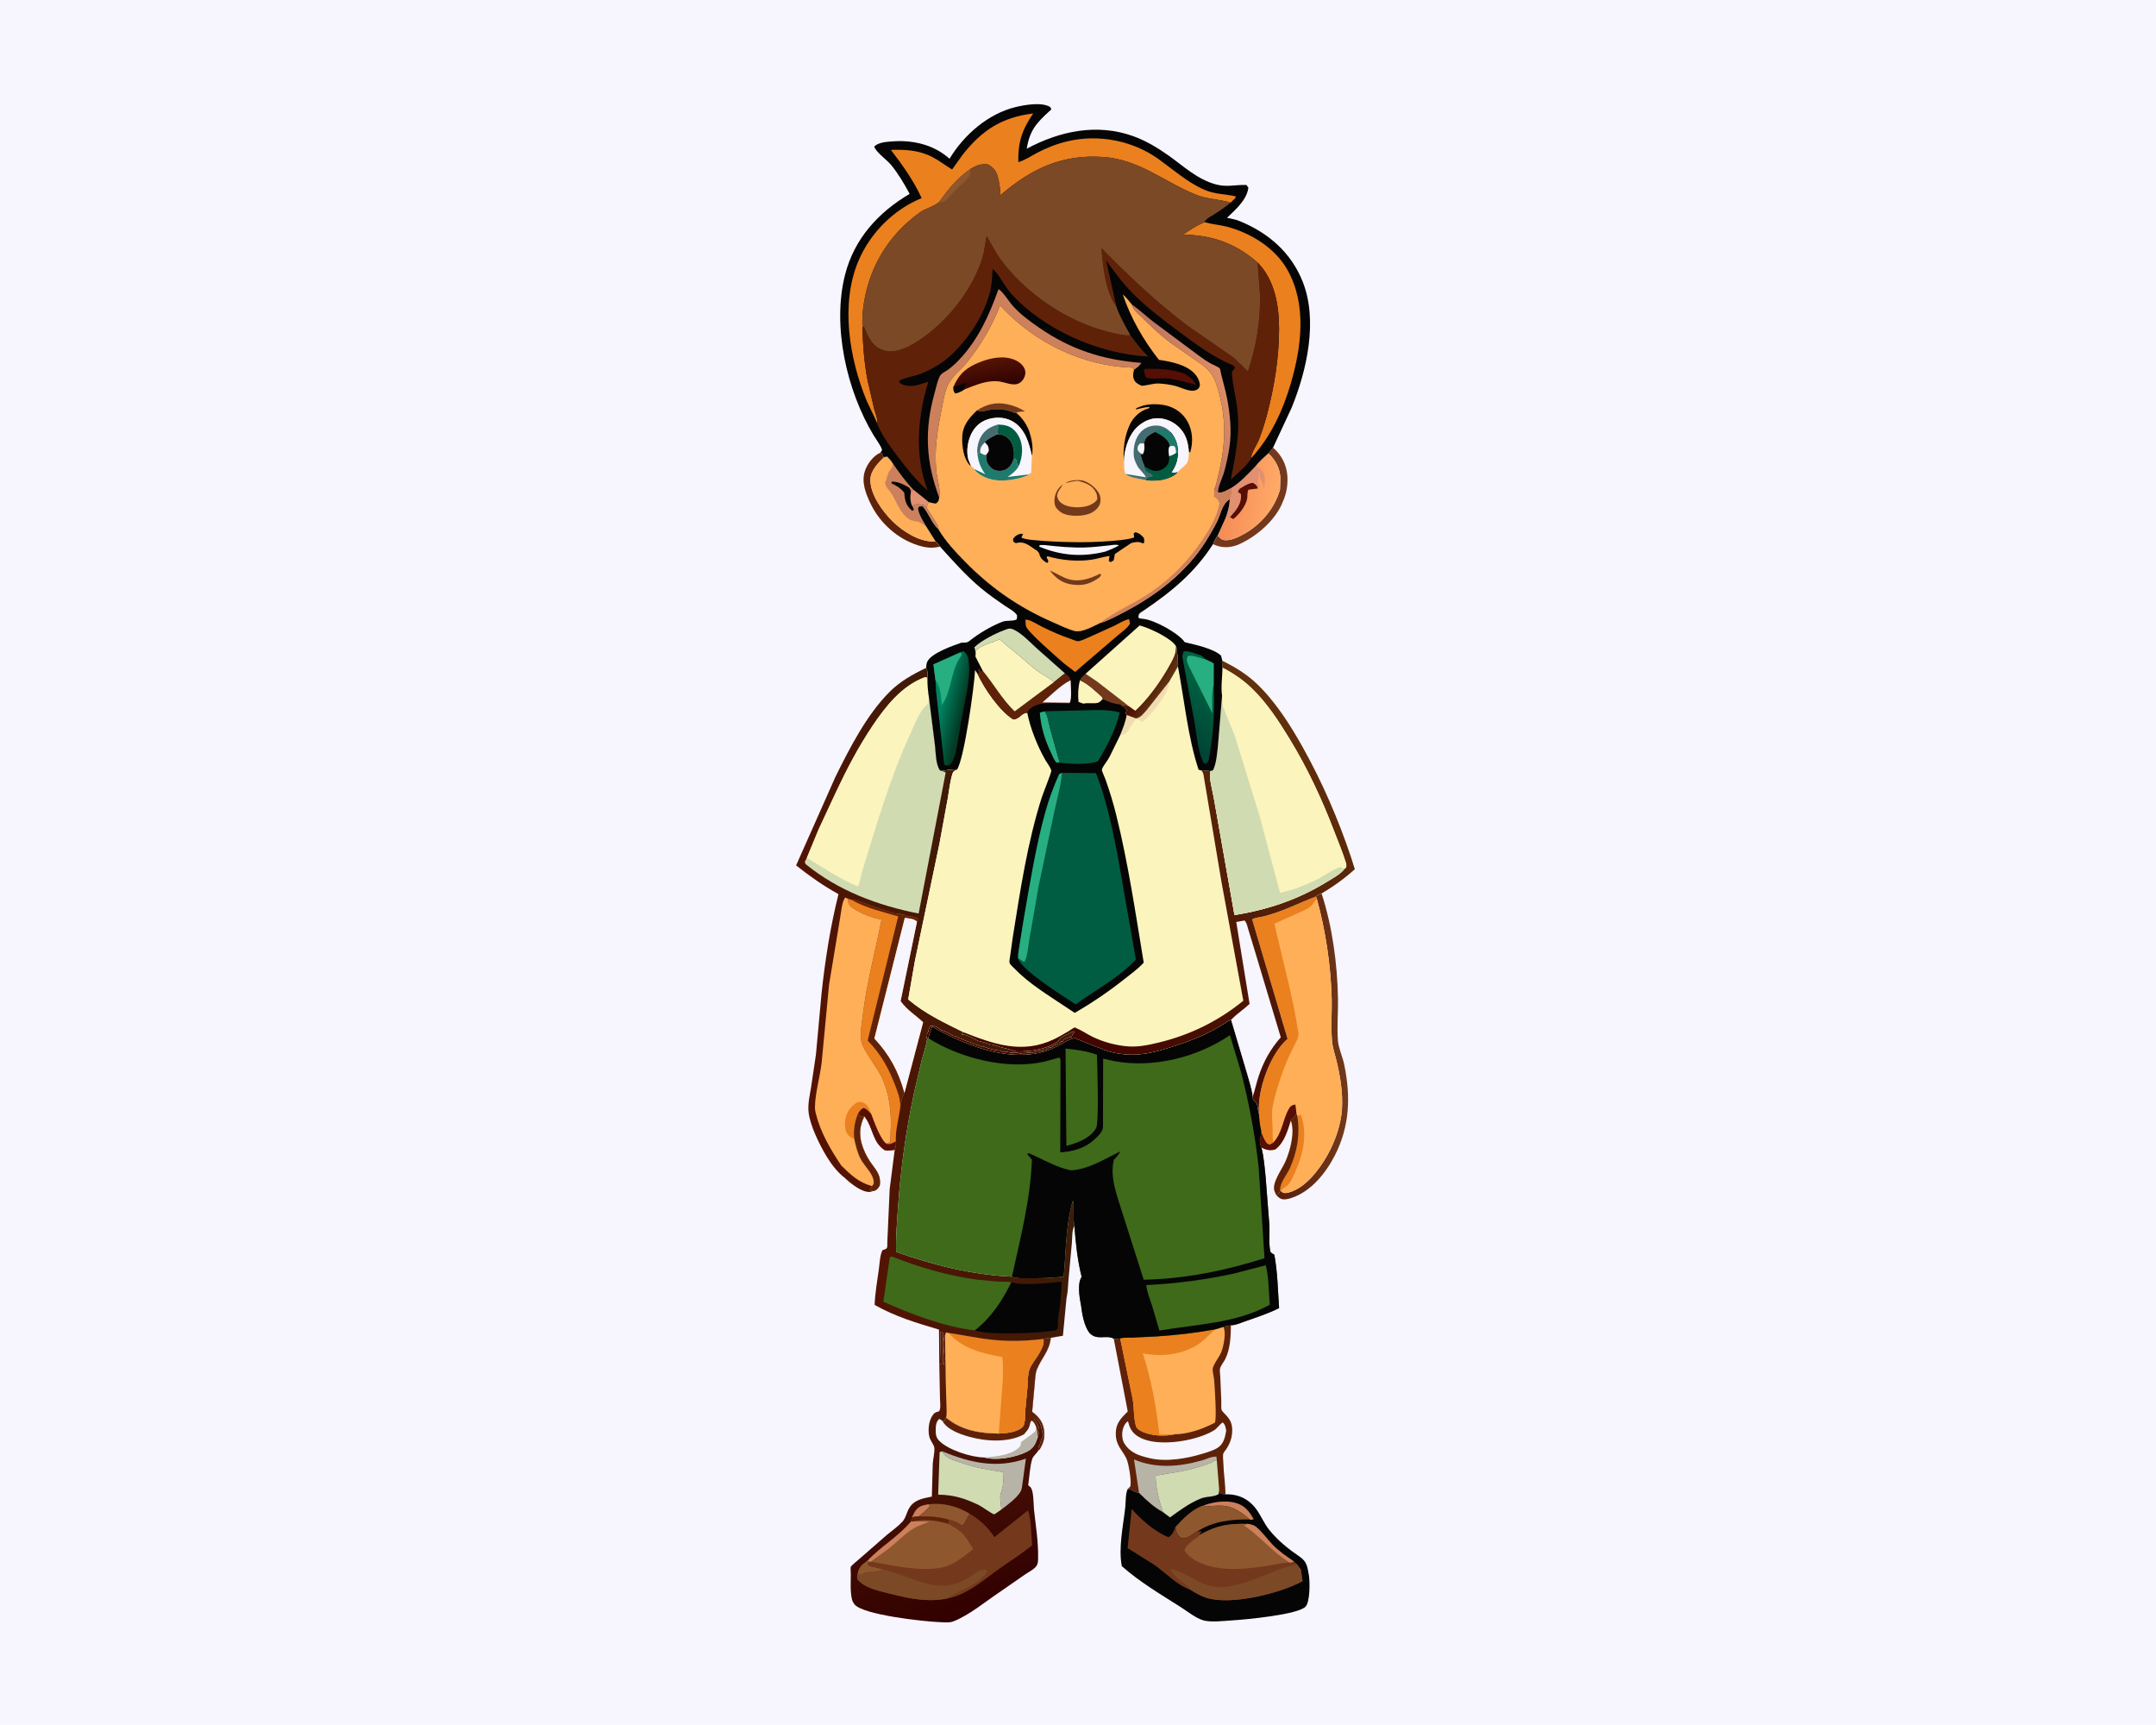
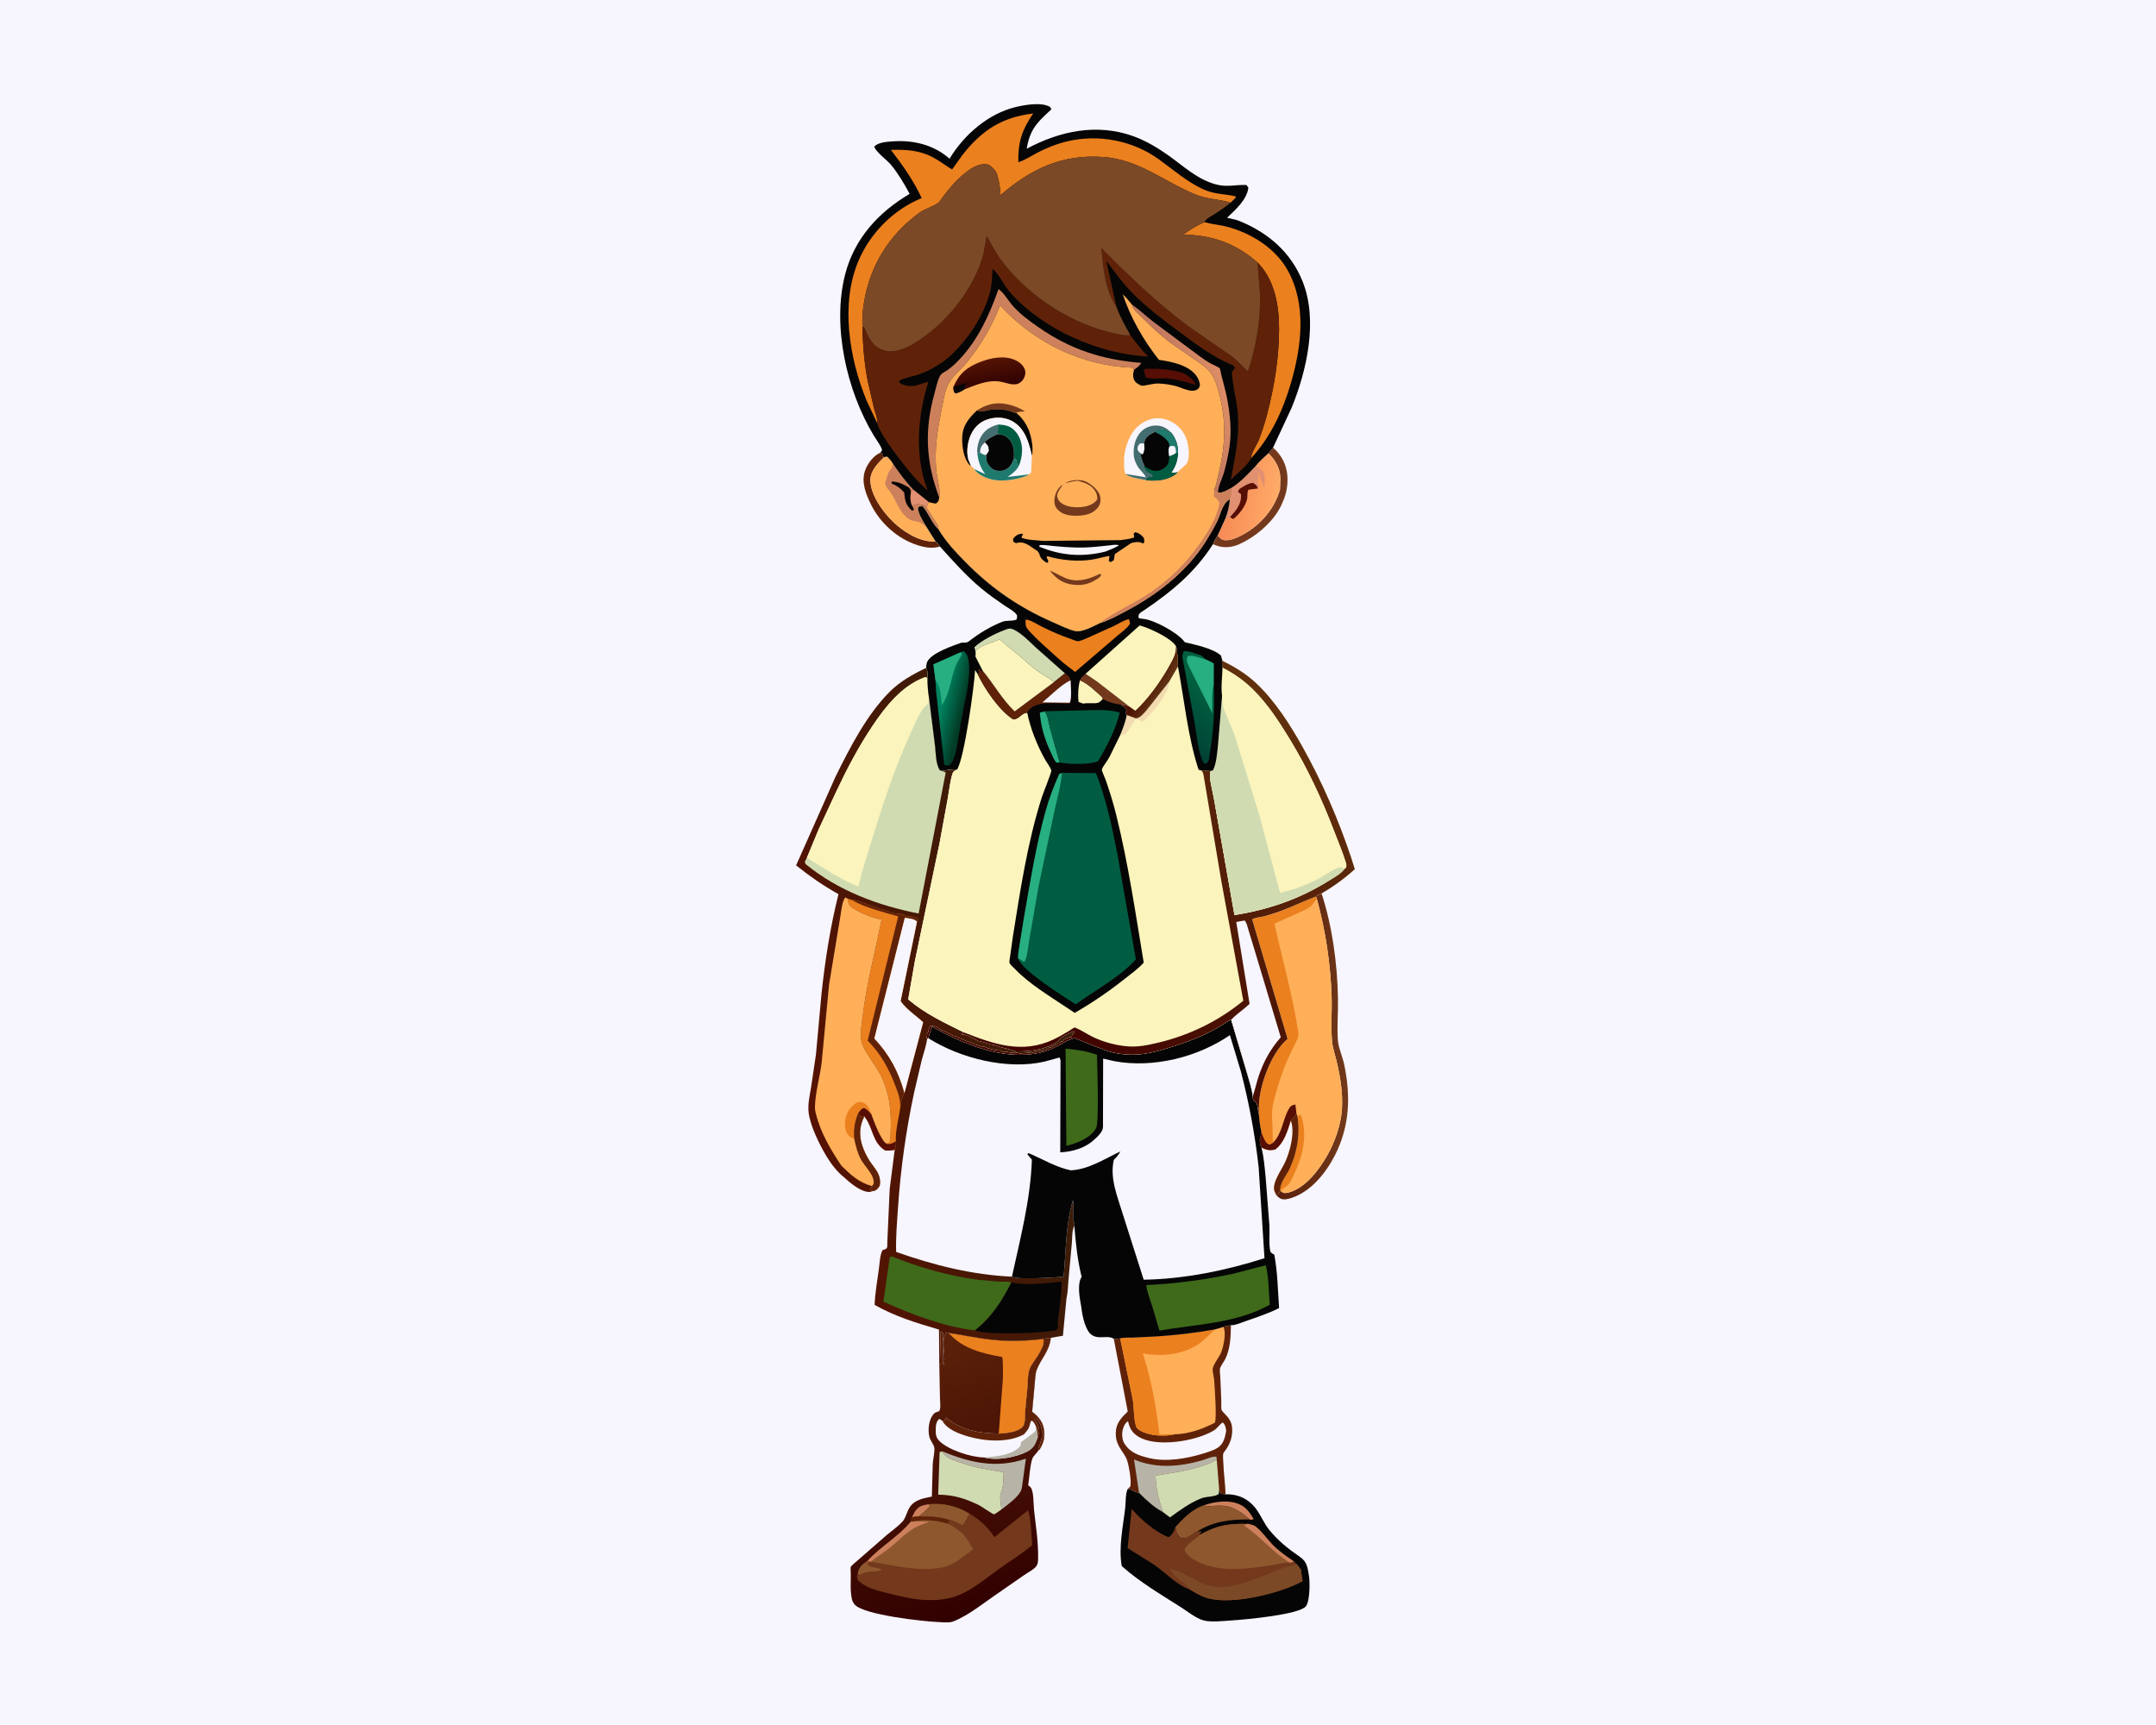
<svg xmlns="http://www.w3.org/2000/svg" version="1.1" style="display: block;" viewBox="0 0 2048 1638" width="1280" height="1024">
  <defs>
    <linearGradient id="Gradient1" gradientUnits="userSpaceOnUse" x1="1218.87" y1="993.044" x2="1279.71" y2="994.713">
      <stop class="stop0" offset="0" stop-opacity="1" stop-color="rgb(89,31,14)" />
      <stop class="stop1" offset="1" stop-opacity="1" stop-color="rgb(113,57,25)" />
    </linearGradient>
    <linearGradient id="Gradient2" gradientUnits="userSpaceOnUse" x1="1165.03" y1="468.527" x2="1211.83" y2="475.861">
      <stop class="stop0" offset="0" stop-opacity="1" stop-color="rgb(246,139,86)" />
      <stop class="stop1" offset="1" stop-opacity="1" stop-color="rgb(255,170,103)" />
    </linearGradient>
    <linearGradient id="Gradient3" gradientUnits="userSpaceOnUse" x1="930.743" y1="1528.64" x2="846.755" y2="1279.6">
      <stop class="stop0" offset="0" stop-opacity="1" stop-color="rgb(49,0,0)" />
      <stop class="stop1" offset="1" stop-opacity="1" stop-color="rgb(93,34,9)" />
    </linearGradient>
    <linearGradient id="Gradient4" gradientUnits="userSpaceOnUse" x1="754.046" y1="994.32" x2="1010.69" y2="937.187">
      <stop class="stop0" offset="0" stop-opacity="1" stop-color="rgb(86,18,2)" />
      <stop class="stop1" offset="1" stop-opacity="1" stop-color="rgb(56,30,9)" />
    </linearGradient>
    <linearGradient id="Gradient5" gradientUnits="userSpaceOnUse" x1="1029.59" y1="992.931" x2="1275.74" y2="728.558">
      <stop class="stop0" offset="0" stop-opacity="1" stop-color="rgb(65,4,0)" />
      <stop class="stop1" offset="1" stop-opacity="1" stop-color="rgb(97,48,13)" />
    </linearGradient>
    <linearGradient id="Gradient6" gradientUnits="userSpaceOnUse" x1="1119.11" y1="700.66" x2="1154.32" y2="659.845">
      <stop class="stop0" offset="0" stop-opacity="1" stop-color="rgb(0,66,53)" />
      <stop class="stop1" offset="1" stop-opacity="1" stop-color="rgb(0,96,64)" />
    </linearGradient>
    <linearGradient id="Gradient7" gradientUnits="userSpaceOnUse" x1="913.431" y1="677.315" x2="893.602" y2="672.513">
      <stop class="stop0" offset="0" stop-opacity="1" stop-color="rgb(3,59,38)" />
      <stop class="stop1" offset="1" stop-opacity="1" stop-color="rgb(0,131,96)" />
    </linearGradient>
    <linearGradient id="Gradient8" gradientUnits="userSpaceOnUse" x1="1090.7" y1="648.512" x2="1101.68" y2="655.702">
      <stop class="stop0" offset="0" stop-opacity="1" stop-color="rgb(76,17,4)" />
      <stop class="stop1" offset="1" stop-opacity="1" stop-color="rgb(95,48,17)" />
    </linearGradient>
    <linearGradient id="Gradient9" gradientUnits="userSpaceOnUse" x1="1123.33" y1="381.415" x2="1162.04" y2="366.475">
      <stop class="stop0" offset="0" stop-opacity="1" stop-color="rgb(192,119,96)" />
      <stop class="stop1" offset="1" stop-opacity="1" stop-color="rgb(220,141,102)" />
    </linearGradient>
    <linearGradient id="Gradient10" gradientUnits="userSpaceOnUse" x1="941.707" y1="366.571" x2="937.172" y2="342.473">
      <stop class="stop0" offset="0" stop-opacity="1" stop-color="rgb(50,2,2)" />
      <stop class="stop1" offset="1" stop-opacity="1" stop-color="rgb(83,19,3)" />
    </linearGradient>
  </defs>
  <path transform="translate(0,0)" fill="rgb(247,245,253)" d="M -0 -0 L 2048 0 L 2048 1638 L -0 1638 L -0 -0 z" />
  <path transform="translate(0,0)" fill="rgb(95,34,9)" d="M 892.882 518.922 C 885.349 520.94 878.803 519.915 871.496 517.566 C 852.629 511.501 836.203 496.805 827.441 479.114 C 822.515 469.167 817.809 457.501 821.81 446.515 C 824.2 439.949 829.524 432.829 835.976 429.922 L 836.932 430.217 C 838.094 430.561 837.623 430.516 838.51 430.5 L 838.005 432.25 L 839.837 433.958 C 834.214 439.504 827.042 446.636 826.813 455.122 C 826.432 469.327 838.6 485.906 848.172 495.22 C 857.665 504.455 872.248 513.817 885.973 514.142 L 888.652 513.931 C 890.424 515.518 891.562 516.938 892.882 518.922 z" />
  <path transform="translate(0,0)" fill="rgb(116,57,28)" d="M 1209.27 424.998 C 1217.22 431.709 1222.15 441.298 1222.88 451.725 C 1223.46 459.904 1222.15 468.323 1218.78 475.827 C 1212.22 493.395 1193.99 509.151 1177.12 516.713 C 1169.78 520.004 1161.76 520.542 1154.2 517.509 L 1152.26 516.649 C 1153.4 513.549 1154.74 511.161 1156.67 508.488 C 1158.29 510.031 1159.72 511.987 1161.91 512.573 C 1167.87 514.168 1176.29 509.984 1181.47 507.102 C 1197.79 498.027 1210.71 482.8 1215.88 464.832 L 1216.22 453.5 C 1215.79 444.325 1211.36 436.512 1204.82 430.351 L 1209.27 424.998 z" />
  <path transform="translate(0,0)" fill="url(#Gradient1)" d="M 1249.93 851.342 C 1251.33 849.769 1253.47 849.165 1255.37 848.378 C 1265.59 879.658 1270.33 915.119 1270.97 948 C 1271.23 961.167 1269.9 974.959 1270.9 987.99 C 1271.46 995.378 1275.26 1003.24 1276.82 1010.66 C 1283.13 1040.72 1282.27 1069.25 1268.05 1097.08 C 1259.42 1113.99 1245.21 1131.76 1226.39 1137.73 C 1223.56 1138.62 1219.33 1139.74 1216.5 1138.27 C 1215.01 1137.5 1213.68 1136.26 1212.45 1135.13 C 1214.45 1133.87 1215.07 1133.08 1216.08 1130.96 L 1216.79 1131.04 C 1217.34 1131.58 1217.64 1131.94 1218.36 1132.34 C 1220.24 1133.38 1222.63 1132.88 1224.58 1132.32 C 1240.36 1127.83 1253.16 1110.65 1260.83 1097.11 C 1268.02 1084.43 1273.87 1067.76 1274.75 1053.11 C 1275.69 1037.56 1273.15 1022.46 1269.56 1007.39 C 1268.14 1001.42 1265.91 995.104 1265.34 989 C 1264.06 975.238 1265.36 960.65 1264.93 946.751 C 1263.95 915.542 1259.16 883.623 1250.9 853.532 L 1249.93 851.342 z" />
  <path transform="translate(0,0)" fill="rgb(254,175,88)" d="M 839.837 433.958 L 842.801 433.5 C 844.913 435.716 846.771 437.704 848.288 440.374 C 854.249 449.009 860.094 457.139 867.389 464.708 L 865.247 467.163 C 864.676 472.101 864.517 475.269 866.298 480.032 L 867.099 479.863 C 868.116 479.632 870.617 478.625 871.5 478.648 C 873.272 478.695 875.14 479.593 877.5 479.51 L 880.159 481.837 L 889.466 496.534 C 890.809 498.505 891.327 500.489 891.704 502.839 C 885.1 496.847 882.239 487.409 876.5 480.71 L 873 480.813 L 871.924 482.5 C 872.562 488.642 876.816 494.623 879.823 499.945 L 888.652 513.931 L 885.973 514.142 C 872.248 513.817 857.665 504.455 848.172 495.22 C 838.6 485.906 826.432 469.327 826.813 455.122 C 827.042 446.636 834.214 439.504 839.837 433.958 z" />
  <path transform="translate(0,0)" fill="rgb(205,128,92)" d="M 848.288 440.374 C 854.249 449.009 860.094 457.139 867.389 464.708 L 865.247 467.163 C 864.676 472.101 864.517 475.269 866.298 480.032 L 867.099 479.863 C 868.116 479.632 870.617 478.625 871.5 478.648 C 873.272 478.695 875.14 479.593 877.5 479.51 L 880.159 481.837 L 889.466 496.534 C 890.809 498.505 891.327 500.489 891.704 502.839 C 885.1 496.847 882.239 487.409 876.5 480.71 L 873 480.813 L 871.924 482.5 C 872.562 488.642 876.816 494.623 879.823 499.945 C 877.691 498.771 875.66 496.708 873.5 495.834 C 870.105 494.461 866.84 495.105 863.5 492.886 C 853.138 486.003 851.201 472.773 843.408 464.139 L 842.91 463.605 C 841.575 461.572 841.044 460.49 840.733 458 C 842.672 454.467 843.004 448.763 845.713 446.043 C 847.162 444.588 847.5 443.195 848.053 441.245 L 848.288 440.374 z" />
  <path transform="translate(0,0)" fill="rgb(5,5,5)" d="M 846.961 458.978 L 847 457.191 C 853.464 457.303 858.051 459.761 863.5 462.871 C 864.584 464.427 865.16 465.243 865.247 467.163 C 864.676 472.101 864.517 475.269 866.298 480.032 C 867.204 481.21 867.603 482.62 868.132 484 L 866.5 484.949 C 860.355 479.694 859.613 475.147 858.866 467.5 C 855.125 463.348 852.08 461.214 846.961 458.978 z" />
  <path transform="translate(0,0)" fill="url(#Gradient2)" d="M 1204.82 430.351 C 1211.36 436.512 1215.79 444.325 1216.22 453.5 L 1215.88 464.832 C 1210.71 482.8 1197.79 498.027 1181.47 507.102 C 1176.29 509.984 1167.87 514.168 1161.91 512.573 C 1159.72 511.987 1158.29 510.031 1156.67 508.488 L 1164.14 492.02 C 1166.3 486.064 1168.03 480.125 1168.15 473.767 C 1168.23 471.421 1169.18 469.361 1169.96 467.163 L 1169.19 463.542 C 1178.15 458.049 1185.4 450.102 1192.64 442.598 C 1196.17 438.043 1200.59 434.253 1204.82 430.351 z" />
  <path transform="translate(0,0)" fill="rgb(225,144,113)" d="M 1192.64 442.598 C 1196.36 444.79 1199.42 445.835 1200.79 450.322 C 1201.85 453.817 1201.23 458.369 1201.06 462 L 1200.25 462.995 L 1200.22 462.244 C 1200.06 459.554 1199.52 458.434 1198.01 456.252 C 1197.32 455.246 1197.44 454.76 1197.16 453.674 L 1196.83 452.911 C 1196.33 451.622 1196.34 450.355 1196.25 448.993 L 1195.49 448.048 C 1195.44 451.449 1195.58 454.744 1194.49 458.004 L 1196.35 461.535 L 1194.85 463.753 L 1186 464.858 C 1184.35 467.272 1185.22 470.916 1184.62 473.742 C 1183.14 480.652 1177.04 488.437 1171.5 492.773 L 1168.32 491.06 L 1164.14 492.02 C 1166.3 486.064 1168.03 480.125 1168.15 473.767 C 1168.23 471.421 1169.18 469.361 1169.96 467.163 L 1169.19 463.542 C 1178.15 458.049 1185.4 450.102 1192.64 442.598 z" />
  <path transform="translate(0,0)" fill="rgb(86,14,5)" d="M 1175.85 467.023 C 1176.15 466.033 1176.96 464.973 1177.5 464.081 C 1181.51 461.696 1185.29 458.985 1190 458.365 C 1193.18 460.247 1193.47 460.358 1194.85 463.753 L 1186 464.858 C 1184.35 467.272 1185.22 470.916 1184.62 473.742 C 1183.14 480.652 1177.04 488.437 1171.5 492.773 L 1168.32 491.06 L 1173.13 485.5 C 1176.96 480.577 1179.47 475.335 1178.77 469 L 1175.85 467.023 z" />
  <path transform="translate(0,0)" fill="rgb(254,175,88)" d="M 1249.93 851.342 L 1250.9 853.532 C 1259.16 883.623 1263.95 915.542 1264.93 946.751 C 1265.36 960.65 1264.06 975.238 1265.34 989 C 1265.91 995.104 1268.14 1001.42 1269.56 1007.39 C 1273.15 1022.46 1275.69 1037.56 1274.75 1053.11 C 1273.87 1067.76 1268.02 1084.43 1260.83 1097.11 C 1253.16 1110.65 1240.36 1127.83 1224.58 1132.32 C 1222.63 1132.88 1220.24 1133.38 1218.36 1132.34 C 1217.64 1131.94 1217.34 1131.58 1216.79 1131.04 L 1216.08 1130.96 C 1215.07 1133.08 1214.45 1133.87 1212.45 1135.13 L 1210.65 1131.11 C 1207.99 1123.29 1217.64 1110.67 1220.87 1103.42 C 1225.48 1093.12 1230.41 1075.1 1226.16 1064.03 C 1223.14 1073.65 1219.85 1085.28 1211.47 1091.5 C 1206.95 1092.89 1203.09 1092.2 1198.92 1090.05 L 1198.23 1089.68 C 1196.79 1087.42 1196.86 1084.61 1196.6 1082 C 1197.88 1079.65 1197.82 1076.54 1198.07 1073.88 C 1196.7 1068.69 1196.3 1062.95 1195.74 1057.62 L 1195.85 1049.89 C 1196.46 1030.13 1207.27 1000.98 1221.97 987.512 L 1223.09 986.491 L 1189.45 872.996 C 1192.29 871.361 1196.39 871.067 1199.59 870.318 C 1217.09 866.225 1233.25 857.778 1249.93 851.342 z" />
  <path transform="translate(0,0)" fill="rgb(86,14,5)" d="M 1209.51 1084.93 C 1218.41 1075.72 1218.44 1062.35 1224.91 1052 C 1226.28 1049.81 1228.12 1049.29 1230.5 1048.87 L 1231.5 1057.29 C 1230.92 1058.29 1229.84 1060.88 1229.05 1061.53 C 1227.44 1062.85 1227.43 1061.57 1226.16 1064.03 C 1223.14 1073.65 1219.85 1085.28 1211.47 1091.5 C 1206.95 1092.89 1203.09 1092.2 1198.92 1090.05 L 1198.23 1089.68 C 1196.79 1087.42 1196.86 1084.61 1196.6 1082 C 1197.88 1079.65 1197.82 1076.54 1198.07 1073.88 C 1199.45 1078.36 1200.65 1081.79 1203.5 1085.59 L 1206 1086.83 C 1207.18 1086.24 1208.43 1085.7 1209.51 1084.93 z" />
  <path transform="translate(0,0)" fill="rgb(235,128,30)" d="M 1232.37 1059.84 L 1235.64 1058.5 C 1242.37 1076.82 1237.77 1096.79 1229.83 1113.93 C 1227.59 1118.77 1225.56 1124.13 1221 1127.21 C 1219.35 1128.33 1217.59 1129.12 1216.79 1131.04 L 1216.08 1130.96 C 1215.36 1123.4 1222.48 1115.82 1225.44 1109.05 C 1232.44 1093.01 1235.15 1077.03 1232.37 1059.84 z" />
  <path transform="translate(0,0)" fill="rgb(95,34,9)" d="M 1231.5 1057.29 L 1232.37 1059.84 C 1235.15 1077.03 1232.44 1093.01 1225.44 1109.05 C 1222.48 1115.82 1215.36 1123.4 1216.08 1130.96 C 1215.07 1133.08 1214.45 1133.87 1212.45 1135.13 L 1210.65 1131.11 C 1207.99 1123.29 1217.64 1110.67 1220.87 1103.42 C 1225.48 1093.12 1230.41 1075.1 1226.16 1064.03 C 1227.43 1061.57 1227.44 1062.85 1229.05 1061.53 C 1229.84 1060.88 1230.92 1058.29 1231.5 1057.29 z" />
  <path transform="translate(0,0)" fill="rgb(235,128,30)" d="M 1249.93 851.342 L 1250.9 853.532 C 1249.48 855.062 1248.28 856.514 1247.14 858.259 C 1244.71 861.959 1240.66 863.448 1236.82 865.342 L 1210.59 877.081 C 1218.24 911.857 1228.05 945.665 1233.36 980.918 C 1233.98 985.095 1231.07 989.435 1229.28 993.088 C 1225.73 1000.34 1222.35 1007.39 1219.52 1014.97 C 1215.4 1025.98 1211.37 1038.47 1209.04 1050 C 1207.63 1057.01 1208.66 1064.32 1208.83 1071.41 C 1208.93 1075.88 1208.55 1080.55 1209.51 1084.93 C 1208.43 1085.7 1207.18 1086.24 1206 1086.83 L 1203.5 1085.59 C 1200.65 1081.79 1199.45 1078.36 1198.07 1073.88 C 1196.7 1068.69 1196.3 1062.95 1195.74 1057.62 L 1195.85 1049.89 C 1196.46 1030.13 1207.27 1000.98 1221.97 987.512 L 1223.09 986.491 L 1189.45 872.996 C 1192.29 871.361 1196.39 871.067 1199.59 870.318 C 1217.09 866.225 1233.25 857.778 1249.93 851.342 z" />
  <path transform="translate(0,0)" fill="rgb(95,34,9)" d="M 1162.13 1260.07 L 1162.3 1259.77 L 1169.27 1258.46 C 1169.09 1269.24 1168.75 1280.59 1163.96 1290.5 C 1162.74 1293.01 1159.42 1297.2 1158.89 1299.68 C 1158.44 1301.83 1159.12 1305.9 1159.2 1308.24 L 1160.12 1330.08 C 1160.22 1332.14 1159.79 1337.57 1160.54 1339.3 C 1160.79 1339.87 1162.04 1341.21 1162.5 1341.67 C 1167.31 1346.55 1170.33 1350.24 1170.49 1357.49 C 1170.64 1364.53 1168.66 1370.24 1164.9 1376.09 C 1164.24 1377.12 1162.23 1379.42 1161.96 1380.51 C 1161.42 1382.75 1162.02 1387.1 1162.08 1389.53 C 1162.33 1399.42 1164.04 1409.22 1164.09 1419.09 L 1159.5 1418.51 L 1158.11 1415.12 L 1157.74 1418.84 C 1153.55 1421.79 1146.11 1420.98 1141.04 1422.99 C 1130.15 1427.29 1120.82 1434.25 1111.4 1441.07 L 1104.67 1436.01 C 1095.96 1431.31 1088.98 1424.66 1082 1417.79 C 1079.04 1417.15 1076.95 1416.44 1074.44 1414.7 C 1073.35 1413.95 1072.42 1414.19 1071.11 1414.15 C 1071.72 1413.33 1072.72 1412.62 1073.5 1411.95 C 1075.33 1408.09 1072.01 1389.1 1069.94 1385 C 1065.27 1375.77 1059.79 1372.51 1059.89 1360.93 C 1059.96 1351.61 1065.02 1346.55 1071.26 1340.4 L 1057.97 1271.33 C 1060.06 1271.74 1062 1271.32 1064.07 1271 C 1067.46 1270.01 1072.11 1270.4 1075.7 1270.27 L 1098.51 1269.15 C 1117.15 1267.92 1135.8 1265.83 1154.16 1262.43 L 1162.13 1260.07 z" />
  <path transform="translate(0,0)" fill="rgb(183,180,167)" d="M 1082 1417.79 L 1077.21 1385.99 C 1097.99 1394.85 1120.19 1392.99 1141.5 1386.96 C 1145.79 1385.75 1151.16 1382.97 1155.5 1383.29 L 1155.85 1386.84 C 1153.45 1386.72 1151.95 1388.5 1149.79 1389.37 C 1146.08 1390.87 1142.18 1392.1 1138.36 1393.28 C 1124.98 1397.42 1111.38 1398.9 1097.66 1401.38 C 1098.06 1414.07 1100.79 1424.03 1104.67 1436.01 C 1095.96 1431.31 1088.98 1424.66 1082 1417.79 z" />
  <path transform="translate(0,0)" fill="rgb(247,245,253)" d="M 1067.18 1369.08 C 1065.8 1365.77 1065.59 1361.12 1066.5 1357.65 C 1067.25 1354.77 1068.81 1351.21 1071.5 1349.73 C 1072.18 1352.38 1072.95 1355 1074.31 1357.4 C 1077.74 1363.49 1084.81 1366.66 1091.35 1368.25 C 1108.8 1372.49 1137.43 1367.74 1152.91 1358.52 C 1156.45 1356.42 1158.2 1352.87 1161.5 1350.81 C 1163.98 1353.09 1164.17 1355.4 1164.78 1358.62 C 1163.76 1364.61 1162.46 1371.05 1156.99 1374.68 C 1152.94 1377.38 1147.36 1378.97 1142.74 1380.41 C 1127.43 1385.18 1107.67 1388.54 1091.85 1384.72 C 1082.04 1382.35 1073.62 1379.82 1068.06 1370.79 C 1067.35 1369.63 1067.54 1370.02 1067.18 1369.08 z" />
  <path transform="translate(0,0)" fill="rgb(208,219,178)" d="M 1104.67 1436.01 C 1100.79 1424.03 1098.06 1414.07 1097.66 1401.38 C 1111.38 1398.9 1124.98 1397.42 1138.36 1393.28 C 1142.18 1392.1 1146.08 1390.87 1149.79 1389.37 C 1151.95 1388.5 1153.45 1386.72 1155.85 1386.84 L 1158.11 1415.12 L 1157.74 1418.84 C 1153.55 1421.79 1146.11 1420.98 1141.04 1422.99 C 1130.15 1427.29 1120.82 1434.25 1111.4 1441.07 L 1104.67 1436.01 z" />
  <path transform="translate(0,0)" fill="rgb(254,175,88)" d="M 1162.13 1260.07 C 1164.95 1265.73 1162.41 1277.33 1160.4 1283.25 C 1158.65 1288.42 1152.89 1294.79 1152.01 1299.64 C 1151.57 1302.02 1153.07 1307.52 1153.29 1310.16 C 1153.76 1315.81 1155.98 1347.22 1154.04 1350.89 C 1153.71 1351.53 1147.65 1354.11 1146.69 1354.55 C 1137.98 1358.56 1125.77 1362.05 1116.17 1362.05 C 1106.57 1364.42 1092.29 1363.69 1083.5 1358.78 C 1081.53 1357.68 1079.69 1356.43 1079.05 1354.25 C 1076.8 1346.58 1077.33 1337.06 1076.01 1329.01 L 1064.07 1271 C 1067.46 1270.01 1072.11 1270.4 1075.7 1270.27 L 1098.51 1269.15 C 1117.15 1267.92 1135.8 1265.83 1154.16 1262.43 L 1162.13 1260.07 z" />
  <path transform="translate(0,0)" fill="rgb(235,128,30)" d="M 1064.07 1271 C 1067.46 1270.01 1072.11 1270.4 1075.7 1270.27 L 1098.51 1269.15 C 1117.15 1267.92 1135.8 1265.83 1154.16 1262.43 C 1149 1267.22 1143.67 1273 1137.83 1276.87 C 1126.95 1284.08 1111.71 1287.26 1098.87 1286.72 C 1094.45 1286.53 1089.87 1286.13 1085.55 1285.12 C 1093.8 1310.9 1098.22 1335.47 1101.31 1362.23 L 1116.17 1362.05 C 1106.57 1364.42 1092.29 1363.69 1083.5 1358.78 C 1081.53 1357.68 1079.69 1356.43 1079.05 1354.25 C 1076.8 1346.58 1077.33 1337.06 1076.01 1329.01 L 1064.07 1271 z" />
  <path transform="translate(0,0)" fill="rgb(5,5,5)" d="M 1071.11 1414.15 C 1072.42 1414.19 1073.35 1413.95 1074.44 1414.7 C 1076.95 1416.44 1079.04 1417.15 1082 1417.79 C 1088.98 1424.66 1095.96 1431.31 1104.67 1436.01 L 1111.4 1441.07 C 1120.82 1434.25 1130.15 1427.29 1141.04 1422.99 C 1146.11 1420.98 1153.55 1421.79 1157.74 1418.84 L 1158.11 1415.12 L 1159.5 1418.51 L 1164.09 1419.09 C 1177.45 1418.76 1187.71 1424.35 1194.93 1435.5 C 1198.54 1441.08 1201.29 1447.38 1205.44 1452.58 C 1213.79 1463.03 1223.81 1471.02 1234.78 1478.49 C 1241.41 1483.01 1241.98 1488.21 1243.29 1495.73 C 1244.38 1502.03 1244.45 1520.45 1240.43 1525.49 C 1234.12 1533.38 1182.57 1538.09 1170.82 1538.81 C 1162.96 1539.29 1150.5 1540.89 1143.11 1538.82 C 1136.07 1536.85 1127.99 1530.3 1121.84 1526.38 C 1102.66 1514.18 1082.64 1502.43 1065.6 1487.3 C 1062.33 1469.8 1066.85 1449.49 1068.84 1432 C 1069.49 1426.29 1068.95 1419.44 1071.11 1414.15 z" />
  <path transform="translate(0,0)" fill="rgb(205,128,92)" d="M 1144.25 1429.32 C 1154.81 1425.71 1168.62 1423.95 1178.96 1429.33 C 1184.38 1432.14 1187.98 1437.55 1190.92 1442.72 C 1189.33 1443.2 1188.53 1443.5 1186.92 1442.96 C 1182.7 1438.84 1177.5 1435.27 1172.2 1432.72 C 1163.05 1428.33 1154.25 1430.14 1144.55 1430.71 L 1144.25 1429.32 z" />
  <path transform="translate(0,0)" fill="rgb(143,87,46)" d="M 1116.52 1450.13 C 1124.06 1441.85 1133.11 1432.49 1144.25 1429.32 L 1144.55 1430.71 C 1154.25 1430.14 1163.05 1428.33 1172.2 1432.72 C 1177.5 1435.27 1182.7 1438.84 1186.92 1442.96 C 1169.27 1442.76 1152.32 1444.66 1137.14 1454.49 C 1135.85 1454.77 1133.98 1456.4 1132.84 1457.13 C 1128.77 1459.75 1126.58 1461.6 1121.57 1460.5 C 1117.5 1456.47 1117.38 1455.53 1116.52 1450.13 z" />
  <path transform="translate(0,0)" fill="rgb(116,57,28)" d="M 1130.85 1509.79 C 1117.63 1505.31 1106.89 1493.08 1095.57 1485.5 L 1071.1 1470.19 L 1075.02 1432.95 C 1083.68 1443.01 1097.42 1454.98 1110 1459.84 C 1113.68 1457.42 1114.84 1454.92 1116.27 1450.85 L 1116.52 1450.13 C 1117.38 1455.53 1117.5 1456.47 1121.57 1460.5 C 1126.58 1461.6 1128.77 1459.75 1132.84 1457.13 C 1133.98 1456.4 1135.85 1454.77 1137.14 1454.49 C 1138.87 1454.35 1140.18 1453.93 1141.75 1454.75 L 1140.9 1455.32 C 1139.78 1456.12 1140.15 1455.73 1139.54 1456.83 L 1140.16 1457.33 C 1156.12 1448.43 1167.2 1446.82 1185.31 1447.15 C 1187.69 1447.67 1190.63 1448.2 1192.6 1449.7 C 1198.33 1454.06 1203.47 1461.42 1208.5 1466.68 C 1214.71 1473.17 1221.76 1477.95 1229.14 1482.94 L 1231.92 1485.46 L 1235.88 1490.85 L 1235.93 1492.24 L 1237.33 1501.56 C 1216.21 1513.16 1169.33 1524.84 1146.03 1517.4 C 1140.6 1515.66 1135.63 1512.84 1130.85 1509.79 z" />
  <path transform="translate(0,0)" fill="rgb(124,73,38)" d="M 1231.92 1485.46 L 1235.88 1490.85 L 1235.93 1492.24 L 1237.33 1501.56 C 1216.21 1513.16 1169.33 1524.84 1146.03 1517.4 C 1140.6 1515.66 1135.63 1512.84 1130.85 1509.79 C 1127.62 1505.1 1122.7 1502.35 1118.45 1498.7 C 1115.57 1496.22 1113.49 1493.11 1111.33 1490.02 C 1123.13 1491.85 1134.34 1501.4 1145.93 1505.17 C 1168.33 1512.45 1195.22 1497.97 1215.79 1490.2 C 1220.96 1488.25 1226.6 1486.98 1231.92 1485.46 z" />
  <path transform="translate(0,0)" fill="rgb(143,87,46)" d="M 1140.16 1457.33 C 1156.12 1448.43 1167.2 1446.82 1185.31 1447.15 C 1187.69 1447.67 1190.63 1448.2 1192.6 1449.7 C 1198.33 1454.06 1203.47 1461.42 1208.5 1466.68 C 1214.71 1473.17 1221.76 1477.95 1229.14 1482.94 C 1227.74 1483.43 1226.65 1483.9 1225.14 1483.94 C 1218.67 1483.93 1212.26 1485.71 1205.9 1486.7 C 1186.01 1489.79 1163.81 1492.69 1144.38 1485.89 C 1137.33 1483.43 1128.49 1479.01 1125.12 1472 C 1126.7 1467.87 1131.57 1463.93 1135.17 1461.48 C 1136.61 1460.5 1137.91 1459.64 1139.15 1458.39 L 1140.16 1457.33 z" />
  <path transform="translate(0,0)" fill="rgb(205,128,92)" d="M 1185.31 1447.15 C 1187.69 1447.67 1190.63 1448.2 1192.6 1449.7 C 1198.33 1454.06 1203.47 1461.42 1208.5 1466.68 C 1214.71 1473.17 1221.76 1477.95 1229.14 1482.94 C 1227.74 1483.43 1226.65 1483.9 1225.14 1483.94 C 1209.02 1474.21 1198.02 1460.03 1182.84 1449.44 L 1181.5 1448.53 L 1185.31 1447.15 z" />
  <path transform="translate(0,0)" fill="url(#Gradient3)" d="M 892.247 1295.67 L 893.805 1295.31 L 893.117 1265.18 L 895.021 1264.49 L 895.755 1266 C 895.415 1270.21 896.065 1274.2 896.043 1278.42 C 896.01 1284.53 895.433 1290.58 896.231 1296.67 C 899.165 1288.31 893.774 1276.13 897.692 1267.84 L 898.571 1265.26 L 901.228 1265.84 C 915.143 1267.84 928.67 1270.89 942.716 1272.35 C 958.609 1274 975.237 1273.54 991.075 1271.5 C 993.465 1270.85 995.675 1270.6 998.143 1270.43 C 997.002 1283 989.075 1289.81 984.82 1300.8 C 983.339 1304.63 983.32 1309.92 982.88 1314 L 980.452 1340.68 L 981.538 1341.54 C 987.349 1346.17 991.114 1351.32 991.858 1358.98 C 992.555 1366.15 991.094 1370.56 987.495 1376.64 L 986.677 1377.08 C 985.25 1379.59 981.445 1382.78 980.636 1385.2 C 978.218 1392.46 977.886 1402.76 976.694 1410.5 L 978.785 1412.24 C 982.084 1415.54 981.649 1428.54 982.198 1433.66 C 983.884 1449.35 986.36 1463.63 986.101 1479.62 C 986.036 1483.62 985.928 1486.32 982.709 1489.15 C 979.753 1491.74 976.025 1493.57 972.807 1495.83 L 949.015 1512.34 C 935.594 1521.34 920.616 1533.91 905.516 1539.82 C 901.586 1541.36 895.25 1540.56 891.032 1540.4 C 877.932 1539.88 820.111 1533.74 811.773 1523.69 L 811.198 1522.91 C 810.24 1521.63 809.698 1520.58 809.321 1519 C 807.475 1511.28 808.23 1502.03 808.169 1494.14 C 808.163 1493.26 807.789 1488.67 808.132 1488.1 C 809.368 1486 813.464 1483.06 815.331 1481.32 L 842.484 1457.62 C 847.275 1453.64 853.01 1449.65 857.213 1445.07 C 860.657 1441.31 861.365 1435.36 864.322 1431.1 C 869.301 1423.94 877.271 1422.91 885.17 1421.26 L 886.051 1389.69 C 886.323 1385.85 888.214 1377.9 887.446 1374.4 C 886.806 1371.5 883.798 1368.13 882.907 1364.84 C 881.293 1358.88 882.065 1349.97 885.5 1344.67 C 887.514 1341.56 888.636 1341.15 892 1340.26 C 893.954 1337.96 892.946 1331.19 892.893 1327.91 L 892.247 1295.67 z" />
  <path transform="translate(0,0)" fill="rgb(205,128,92)" d="M 866.288 1440.81 L 869.02 1435.5 C 872.605 1430.08 876.363 1429.57 882.272 1428.46 L 883.195 1430.52 C 879.875 1434.02 876.596 1437.09 872.746 1440 L 866.288 1440.81 z" />
  <path transform="translate(0,0)" fill="rgb(143,87,46)" d="M 882.272 1428.46 C 896.437 1427.04 908.833 1430.23 921.057 1437.46 C 919.051 1441.1 917.101 1445.84 914.247 1448.84 C 910.064 1446.47 906.438 1444.47 901.709 1443.37 C 891.682 1440.44 883.124 1439.98 872.746 1440 C 876.596 1437.09 879.875 1434.02 883.195 1430.52 L 882.272 1428.46 z" />
  <path transform="translate(0,0)" fill="rgb(183,180,167)" d="M 894.837 1378.23 C 921.509 1389 946.392 1395.03 974.504 1385.2 L 971.444 1407.55 C 971.024 1410.33 970.82 1414.19 969.359 1416.65 C 965.759 1422.69 957.449 1428.82 951.831 1433.07 L 951.101 1433.61 C 951.231 1428.89 949.118 1422.18 950.745 1417.99 C 953.335 1411.32 953.227 1405.13 953.349 1398.08 C 938.94 1395.81 925.2 1393.65 911.378 1388.64 C 905.066 1386.35 897.818 1384.51 894.837 1378.23 z" />
  <path transform="translate(0,0)" fill="rgb(208,219,178)" d="M 951.101 1433.61 C 950.091 1434.27 945.043 1438.09 944.291 1438.08 C 942.846 1438.06 932.279 1430.47 929.549 1429.18 C 916.184 1422.86 906.108 1419.64 891.17 1419.42 L 892.534 1379.09 L 894.837 1378.23 C 897.818 1384.51 905.066 1386.35 911.378 1388.64 C 925.2 1393.65 938.94 1395.81 953.349 1398.08 C 953.227 1405.13 953.335 1411.32 950.745 1417.99 C 949.118 1422.18 951.231 1428.89 951.101 1433.61 z" />
  <path transform="translate(0,0)" fill="rgb(247,245,253)" d="M 991.075 1271.5 C 993.465 1270.85 995.675 1270.6 998.143 1270.43 C 997.002 1283 989.075 1289.81 984.82 1300.8 C 983.339 1304.63 983.32 1309.92 982.88 1314 L 980.452 1340.68 L 981.538 1341.54 C 987.349 1346.17 991.114 1351.32 991.858 1358.98 C 992.555 1366.15 991.094 1370.56 987.495 1376.64 L 986.677 1377.08 L 986.199 1376.32 C 986.295 1374.78 986.415 1374.06 987.227 1372.7 C 988.658 1370.3 988.658 1366.91 990.162 1365.1 C 991.061 1364.01 990.86 1363.41 991 1362 C 990.176 1360.98 989.967 1360.6 989.833 1359.25 C 989.37 1354.59 987.772 1350.62 984.505 1347.25 L 982.25 1347.51 C 983.199 1348.62 984.138 1349.78 984.855 1351.07 C 987.553 1355.91 987.806 1358.7 986.066 1363.9 L 985.79 1364.7 C 983.668 1371.11 981.885 1375.33 975.5 1378.59 C 964.812 1384.04 946.507 1387.37 934.862 1384.08 C 922.882 1384.09 900.463 1376.94 892.025 1368.14 C 888.709 1364.68 888.786 1361.18 888.873 1356.6 C 888.945 1352.88 889.455 1350.04 892.205 1347.44 L 894.928 1349.07 L 896.81 1349.46 C 897.618 1348.4 898.088 1347.41 898.659 1346.21 C 913.22 1358.34 930.351 1361.15 948.721 1361.41 C 953.025 1361.23 957.695 1360.8 961.881 1359.75 C 965.258 1358.91 970.1 1357.15 972.057 1354.09 C 974.026 1351.01 973.606 1343.47 973.847 1339.74 L 975.892 1318.23 C 976.287 1313.08 976.128 1306.83 977.415 1301.87 C 978.854 1296.32 983.711 1291.04 986.565 1286.07 C 988.873 1282.05 992.379 1276.21 991.075 1271.5 z" />
  <path transform="translate(0,0)" fill="rgb(183,180,167)" d="M 984.159 1354.9 C 985.345 1358.19 985.563 1361.26 985.79 1364.7 C 983.668 1371.11 981.885 1375.33 975.5 1378.59 C 964.812 1384.04 946.507 1387.37 934.862 1384.08 C 944.689 1383.35 959.251 1382.21 966.949 1375.49 C 969.647 1373.13 969.645 1372.87 969.866 1369.5 L 974.135 1366.43 C 976.158 1364.72 982.438 1360.69 983.5 1358.85 C 983.919 1358.13 984.004 1355.83 984.159 1354.9 z" />
  <path transform="translate(0,0)" fill="rgb(95,34,9)" d="M 991.075 1271.5 C 993.465 1270.85 995.675 1270.6 998.143 1270.43 C 997.002 1283 989.075 1289.81 984.82 1300.8 C 983.339 1304.63 983.32 1309.92 982.88 1314 L 980.452 1340.68 L 981.538 1341.54 C 987.349 1346.17 991.114 1351.32 991.858 1358.98 C 992.555 1366.15 991.094 1370.56 987.495 1376.64 L 986.677 1377.08 L 986.199 1376.32 C 986.295 1374.78 986.415 1374.06 987.227 1372.7 C 988.658 1370.3 988.658 1366.91 990.162 1365.1 C 991.061 1364.01 990.86 1363.41 991 1362 C 990.176 1360.98 989.967 1360.6 989.833 1359.25 C 989.37 1354.59 987.772 1350.62 984.505 1347.25 L 982.25 1347.51 C 983.199 1348.62 984.138 1349.78 984.855 1351.07 C 987.553 1355.91 987.806 1358.7 986.066 1363.9 L 985.79 1364.7 C 985.563 1361.26 985.345 1358.19 984.159 1354.9 C 983.033 1352.31 982.369 1350.67 980 1349.04 C 978.63 1350.35 978.622 1351.39 978.2 1353.16 C 977.425 1356.43 976.168 1358.01 974.059 1360.5 L 973.23 1361.51 L 972.715 1362.11 C 957.616 1370.37 935.908 1368.84 919.973 1364.24 C 911.036 1361.66 899.697 1357.61 894.928 1349.07 L 896.81 1349.46 C 897.618 1348.4 898.088 1347.41 898.659 1346.21 C 913.22 1358.34 930.351 1361.15 948.721 1361.41 C 953.025 1361.23 957.695 1360.8 961.881 1359.75 C 965.258 1358.91 970.1 1357.15 972.057 1354.09 C 974.026 1351.01 973.606 1343.47 973.847 1339.74 L 975.892 1318.23 C 976.287 1313.08 976.128 1306.83 977.415 1301.87 C 978.854 1296.32 983.711 1291.04 986.565 1286.07 C 988.873 1282.05 992.379 1276.21 991.075 1271.5 z" />
-   <path transform="translate(0,0)" fill="rgb(254,175,88)" d="M 897.692 1267.84 L 898.571 1265.26 L 901.228 1265.84 C 915.143 1267.84 928.67 1270.89 942.716 1272.35 C 958.609 1274 975.237 1273.54 991.075 1271.5 C 992.379 1276.21 988.873 1282.05 986.565 1286.07 C 983.711 1291.04 978.854 1296.32 977.415 1301.87 C 976.128 1306.83 976.287 1313.08 975.892 1318.23 L 973.847 1339.74 C 973.606 1343.47 974.026 1351.01 972.057 1354.09 C 970.1 1357.15 965.258 1358.91 961.881 1359.75 C 957.695 1360.8 953.025 1361.23 948.721 1361.41 C 930.351 1361.15 913.22 1358.34 898.659 1346.21 C 899.574 1342.72 899.08 1338.3 899.043 1334.67 L 898.364 1311.38 L 897.692 1267.84 z" />
  <path transform="translate(0,0)" fill="rgb(235,128,30)" d="M 901.228 1265.84 C 915.143 1267.84 928.67 1270.89 942.716 1272.35 C 958.609 1274 975.237 1273.54 991.075 1271.5 C 992.379 1276.21 988.873 1282.05 986.565 1286.07 C 983.711 1291.04 978.854 1296.32 977.415 1301.87 C 976.128 1306.83 976.287 1313.08 975.892 1318.23 L 973.847 1339.74 C 973.606 1343.47 974.026 1351.01 972.057 1354.09 C 970.1 1357.15 965.258 1358.91 961.881 1359.75 C 957.695 1360.8 953.025 1361.23 948.721 1361.41 L 952.577 1310.4 C 952.626 1307.39 953.155 1290.49 951.869 1288.68 C 951.641 1288.36 951.095 1288.54 950.707 1288.47 C 933.272 1285.3 914.788 1280.73 902.258 1267.02 L 901.228 1265.84 z" />
  <path transform="translate(0,0)" fill="rgb(116,57,28)" d="M 921.057 1437.46 C 929.978 1442.62 939.168 1450.96 944.586 1459.78 L 976.515 1434.29 C 979.698 1443.13 979.556 1457.91 980.422 1467.49 C 971.03 1475.24 960.619 1481.77 950.647 1488.76 C 935.49 1499.4 918.406 1515.03 899.681 1518.07 C 892.504 1519.58 885.086 1519.84 877.786 1519.38 C 866.233 1518.65 855.17 1515.93 843.978 1513.13 C 833.954 1510.63 821.583 1508.03 814.5 1499.98 C 813.848 1497.3 814.15 1496.55 814.843 1493.96 C 816.145 1487.77 819.559 1485.59 824.403 1481.94 C 836.883 1468.52 853.457 1459.33 865.161 1445.19 L 866.288 1440.81 L 872.746 1440 C 883.124 1439.98 891.682 1440.44 901.709 1443.37 C 906.438 1444.47 910.064 1446.47 914.247 1448.84 C 917.101 1445.84 919.051 1441.1 921.057 1437.46 z" />
-   <path transform="translate(0,0)" fill="rgb(124,73,38)" d="M 814.843 1493.96 C 816.145 1487.77 819.559 1485.59 824.403 1481.94 L 824.835 1482.92 L 824.012 1486 C 826.158 1487.9 827.718 1488.01 830.49 1488.5 L 837.918 1490.42 C 867.45 1496.51 890.967 1517.34 921.112 1497.68 C 926.618 1494.09 929.658 1490.68 936.632 1490.5 L 937.692 1492.5 C 929.637 1505.81 911.529 1509.46 899.681 1518.07 C 892.504 1519.58 885.086 1519.84 877.786 1519.38 C 866.233 1518.65 855.17 1515.93 843.978 1513.13 C 833.954 1510.63 821.583 1508.03 814.5 1499.98 C 813.848 1497.3 814.15 1496.55 814.843 1493.96 z" />
  <path transform="translate(0,0)" fill="rgb(143,87,46)" d="M 814.843 1493.96 C 816.145 1487.77 819.559 1485.59 824.403 1481.94 L 824.835 1482.92 L 824.012 1486 C 826.158 1487.9 827.718 1488.01 830.49 1488.5 L 837.918 1490.42 C 832.757 1493.65 825.332 1491.35 819.116 1494.3 L 816.049 1495.66 L 814.843 1493.96 z" />
  <path transform="translate(0,0)" fill="rgb(143,87,46)" d="M 865.161 1445.19 L 866.288 1440.81 L 872.746 1440 C 883.124 1439.98 891.682 1440.44 901.709 1443.37 C 901.1 1445.09 900.754 1445.54 901.406 1447.37 C 906.23 1450.44 910.9 1452.76 914.877 1457 C 918.632 1461 921.415 1466.66 924.483 1471.24 C 914.211 1478.71 905.544 1487.04 892.5 1488.97 L 890.91 1489.22 C 871.009 1492.17 846.885 1486.39 827.15 1483.05 L 824.835 1482.92 L 824.403 1481.94 C 836.883 1468.52 853.457 1459.33 865.161 1445.19 z" />
  <path transform="translate(0,0)" fill="rgb(95,34,9)" d="M 865.161 1445.19 L 866.288 1440.81 L 872.746 1440 C 883.124 1439.98 891.682 1440.44 901.709 1443.37 C 901.1 1445.09 900.754 1445.54 901.406 1447.37 C 890.729 1443.95 877.88 1442.35 866.825 1444.92 L 865.161 1445.19 z" />
  <path transform="translate(0,0)" fill="rgb(205,128,92)" d="M 866.825 1444.92 L 882.923 1445.06 C 877.919 1447.12 873.068 1448.41 868.348 1451.18 C 859.687 1456.27 852.599 1463.99 844.785 1470.26 L 827.15 1483.05 L 824.835 1482.92 L 824.403 1481.94 C 836.883 1468.52 853.457 1459.33 865.161 1445.19 L 866.825 1444.92 z" />
  <path transform="translate(0,0)" fill="url(#Gradient4)" d="M 879.746 634.178 C 881.567 636.673 880.952 640.763 880.985 643.806 C 880.934 650.284 881.455 656.337 882.461 662.735 L 888.144 707.825 C 888.926 714.6 888.802 726.102 892.912 731.414 L 894.469 731.973 L 901.162 730.904 L 906.749 730.528 L 908.953 730.934 C 906.696 732.04 905.673 731.972 904.857 734.435 C 902.398 741.861 901.659 750.414 900.272 758.135 L 892.422 800.906 L 869.02 912.737 L 862.697 949.064 C 878.985 962.769 896.297 970.82 915.159 980.149 L 915.14 980.213 L 913.25 982.005 C 915.909 983.147 913.399 982.344 916.047 982.453 C 918.211 982.542 926.208 986.631 928.029 987.821 C 929.285 988.641 930.565 988.678 932.002 988.998 C 935.676 989.817 939.813 991.747 943.396 992.104 C 945.941 992.357 948.454 993.844 951.047 994.453 C 954.822 995.339 959.365 996.47 962.973 997.81 C 966.583 999.151 972.475 998.095 976.375 997.963 C 984.357 997.693 999.558 993.985 1005.25 988.339 L 1006.53 986.786 C 1008.89 983.94 1015.95 981.233 1019.35 979.346 L 1020.51 979.5 C 1019.86 981.446 1020.34 980.545 1019.26 981.987 C 1018.48 983.027 1018.27 983.514 1018 984.755 L 1017.13 984.833 C 1014.91 985.111 1013.1 986.304 1011 987.005 L 1009.5 989 L 1008.25 989.005 L 1006.5 991 L 1005.25 991.005 L 1004 991.755 C 1003.09 992.276 1001.8 992.527 1001 993.005 L 1000 994 C 998.884 994.776 997.556 995 996.25 995.005 L 995 996 C 993.792 996.752 992.633 996.999 991.25 997.005 L 990 998 L 988.625 997.83 C 986.658 997.67 986.672 998.059 985 998.51 C 983.639 998.877 982.854 998.963 981.51 999.5 C 979.622 1000.25 980.534 1000.04 978.938 999.724 C 977.166 999.377 976.204 999.821 974.5 1000 L 973.25 1000 L 972 1001 C 969.811 1000.85 966.701 999.489 965.156 999.77 C 963.63 1000.05 962.534 999.871 961 999.755 C 959.015 999.605 955.694 998.519 954.375 998.648 C 952.265 998.855 951.2 998.813 949.5 997.51 C 945.93 997.86 942.064 996.203 938.49 995.5 L 936.354 994.627 C 934.402 993.821 933.327 993.548 931.25 993.75 C 928.599 992.167 926.338 992.223 924.189 990.993 C 921.092 989.222 917.948 989.074 914.814 987.219 C 913.71 986.566 912.686 986.398 911.5 986 L 908.348 984.419 C 906.881 983.65 906.354 983.948 905 983.5 L 903.49 982.5 C 901.019 981.09 897.322 979.167 894.656 978.362 C 893.269 977.943 892.858 977.406 891.768 976.552 C 890.271 975.379 888.252 974.717 886.5 974 L 883.5 974.51 C 882.682 976.028 882.155 977.431 881.911 979.141 C 881.74 980.336 881.173 981.028 880.51 982 L 880.667 982.776 C 880.82 983.895 880.609 984.349 880.163 985.341 L 880.743 986.452 C 879.763 993.321 877.372 999.846 875.594 1006.53 L 868.384 1037.25 C 860.651 1073.38 855.525 1109.64 853.045 1146.5 C 852.1 1160.54 850.818 1174.81 851.254 1188.88 C 887.052 1201.5 923.191 1210.62 961.238 1212.38 C 965.835 1214.13 971.179 1213.83 976.057 1213.88 C 987.562 1214 998.902 1213.43 1010.35 1212.34 C 1012.69 1188.12 1012.13 1164.18 1018.91 1140.49 L 1019.53 1140.68 L 1019.31 1159 L 1019.96 1160.08 C 1020.78 1161.66 1020.71 1162.41 1020.56 1164.11 C 1018.1 1168.54 1018.63 1175.25 1018.17 1180.3 L 1015.03 1214.46 C 1014.5 1220.49 1014.45 1227.07 1013.06 1232.95 L 1009.66 1268.51 L 998.143 1270.43 C 995.675 1270.6 993.465 1270.85 991.075 1271.5 C 975.237 1273.54 958.609 1274 942.716 1272.35 C 928.67 1270.89 915.143 1267.84 901.228 1265.84 L 898.571 1265.26 L 897.692 1267.84 C 893.774 1276.13 899.165 1288.31 896.231 1296.67 C 895.433 1290.58 896.01 1284.53 896.043 1278.42 C 896.065 1274.2 895.415 1270.21 895.755 1266 L 895.021 1264.49 L 893.117 1265.18 L 893.805 1295.31 L 892.247 1295.67 L 891.959 1262.64 C 870.696 1256.36 850.225 1250.25 830.808 1239.17 C 831.218 1227.87 833.358 1216.22 834.865 1205 C 835.619 1199.38 835.826 1192.32 838.228 1187.22 C 839.665 1186.81 840.817 1186.55 842.019 1185.61 C 843.221 1184.67 842.799 1181.56 842.852 1179.98 L 845.129 1129.06 L 849.902 1091.83 C 846.589 1092.5 844.061 1092.89 840.701 1092.4 C 828.674 1084.84 829.455 1071.17 821.854 1061.13 L 821.024 1060.08 C 816.376 1069.31 815.818 1077.93 819.01 1087.81 C 820.634 1092.83 823.042 1097.81 825.911 1102.25 C 831.385 1110.7 837.149 1114.8 835.664 1125.84 C 834.144 1128.39 832.812 1130.31 829.717 1131.01 L 829.014 1131.1 C 828.011 1131.49 827.095 1131.88 826 1131.91 C 818.091 1132.14 807.719 1123.53 802.248 1118.36 C 795.64 1113.35 789.612 1105.46 785.327 1098.41 C 778.756 1087.59 769.38 1068.83 768.062 1055.99 C 767.266 1048.24 769.19 1040.13 770.455 1032.5 L 775.068 1001.42 L 780.375 943.549 C 783.724 911.994 788.779 879.869 796.473 849.065 C 781.91 840.984 769.261 832.108 756.228 821.749 L 793.491 737.863 C 807.123 710.251 823.306 678.532 845.292 656.684 C 855.183 646.854 867.271 640.123 879.746 634.178 z" />
  <path transform="translate(0,0)" fill="rgb(5,5,5)" d="M 960.611 1217.74 L 961.735 1218.01 C 975.55 1221.19 994.565 1218.3 1008.63 1217.14 C 1007.95 1225.52 1007.68 1234.2 1006.5 1242.51 C 1005.7 1248.18 1004.21 1255.14 1005.08 1260.86 C 1003.53 1262.89 1003.7 1263.3 1001.23 1263.62 C 984.924 1265.78 969.53 1266.45 953.05 1266.17 C 944.106 1266.02 934.595 1266.01 925.971 1263.37 C 941.631 1251.09 951.892 1235.35 960.611 1217.74 z" />
  <path transform="translate(0,0)" fill="rgb(62,106,26)" d="M 925.971 1263.37 C 897.302 1260.12 865.244 1247.94 839.123 1236.17 L 845.186 1194 L 847.131 1193.2 C 873.1 1203.54 900.895 1211.62 928.627 1215.29 L 948.334 1217.08 C 952.28 1217.26 956.79 1216.85 960.611 1217.74 C 951.892 1235.35 941.631 1251.09 925.971 1263.37 z" />
  <path transform="translate(0,0)" fill="rgb(235,128,30)" d="M 805.112 853.26 L 808.8 854.457 C 811.009 854.611 812.946 854.631 815 855.51 L 817.707 856.589 C 819.339 857.256 818.142 856.803 819.551 857.209 C 823.355 858.307 827.625 860.185 831.5 861.51 C 834.42 862.509 837.018 863.527 839.993 864.231 C 844.867 865.383 850.529 868.573 855.5 867.51 L 856.5 868.51 L 857.873 868.595 C 859.41 868.712 860.226 869.113 861.5 870 C 862.829 869.87 868.34 870.445 869.142 870.979 C 870.03 871.571 870.714 871.761 871.732 872.005 C 871.753 873.571 872.005 873.822 871.081 875.163 L 855.481 950.701 C 861.69 959.252 869.455 963.78 876.901 970.749 L 859.171 1037.88 C 856.699 1042.76 855.886 1046.7 855.099 1052.05 C 853.83 1061.85 850.37 1074.24 850.986 1083.84 C 848.251 1085.43 846.477 1086.49 843.268 1086.54 L 842.074 1086.04 L 845.5 1084.51 C 847.059 1063.43 846.802 1044.29 838.267 1024.52 C 835.619 1018.39 831.532 1012.82 827.984 1007.19 C 824.812 1002.15 819.18 994.404 818.155 988.5 C 816.866 981.085 818.596 972.579 819.465 965.154 C 823.148 933.704 831.335 904.046 837.4 873.165 C 828.191 871.531 818.983 867.761 811 862.888 C 806.085 859.888 806.243 858.509 805.112 853.26 z" />
  <path transform="translate(0,0)" fill="rgb(95,34,9)" d="M 808.8 854.457 C 811.009 854.611 812.946 854.631 815 855.51 L 817.707 856.589 C 819.339 857.256 818.142 856.803 819.551 857.209 C 823.355 858.307 827.625 860.185 831.5 861.51 C 834.42 862.509 837.018 863.527 839.993 864.231 C 844.867 865.383 850.529 868.573 855.5 867.51 L 856.5 868.51 L 857.873 868.595 C 859.41 868.712 860.226 869.113 861.5 870 C 862.829 869.87 868.34 870.445 869.142 870.979 C 870.03 871.571 870.714 871.761 871.732 872.005 C 871.753 873.571 872.005 873.822 871.081 875.163 C 867.876 872.15 863.772 872.291 859.498 871.543 L 830.572 986.157 C 844.912 1001.42 853.654 1017.7 859.171 1037.88 C 856.699 1042.76 855.886 1046.7 855.099 1052.05 L 855.145 1049.85 C 855.138 1043.09 852.843 1037.27 850.492 1031.03 C 844.377 1014.8 836.514 1000.55 824.198 988.169 L 853.209 870.19 C 838.92 865.974 822.917 862.283 809.861 855.053 L 808.8 854.457 z" />
  <path transform="translate(0,0)" fill="rgb(247,245,253)" d="M 859.171 1037.88 C 853.654 1017.7 844.912 1001.42 830.572 986.157 L 859.498 871.543 C 863.772 872.291 867.876 872.15 871.081 875.163 L 855.481 950.701 C 861.69 959.252 869.455 963.78 876.901 970.749 L 859.171 1037.88 z" />
  <path transform="translate(0,0)" fill="rgb(254,175,88)" d="M 799.217 1106.92 C 789.077 1091.82 779.594 1075.79 775.073 1057.91 L 774.737 1056.5 C 774.309 1054.76 774.08 1053.31 774.111 1051.5 C 774.351 1037.69 778.812 1023.04 780.48 1009.2 L 787.528 935.041 L 798.077 871.286 C 798.951 866.824 799.836 855.244 803 852.25 L 805.112 853.26 C 806.243 858.509 806.085 859.888 811 862.888 C 818.983 867.761 828.191 871.531 837.4 873.165 C 831.335 904.046 823.148 933.704 819.465 965.154 C 818.596 972.579 816.866 981.085 818.155 988.5 C 819.18 994.404 824.812 1002.15 827.984 1007.19 C 831.532 1012.82 835.619 1018.39 838.267 1024.52 C 846.802 1044.29 847.059 1063.43 845.5 1084.51 L 842.074 1086.04 L 843.268 1086.54 C 846.477 1086.49 848.251 1085.43 850.986 1083.84 C 851.197 1087 851.164 1088.9 849.902 1091.83 C 846.589 1092.5 844.061 1092.89 840.701 1092.4 C 828.674 1084.84 829.455 1071.17 821.854 1061.13 L 821.024 1060.08 C 816.376 1069.31 815.818 1077.93 819.01 1087.81 C 820.634 1092.83 823.042 1097.81 825.911 1102.25 C 831.385 1110.7 837.149 1114.8 835.664 1125.84 C 834.144 1128.39 832.812 1130.31 829.717 1131.01 L 829.014 1131.1 C 827.469 1130.66 827.086 1130.92 826.203 1129.5 L 828.368 1126.4 C 815.763 1122.89 808.303 1115.82 799.217 1106.92 z" />
  <path transform="translate(0,0)" fill="rgb(235,128,30)" d="M 811.429 1081.44 C 807.789 1079.94 806.086 1079.12 804.178 1075.5 C 802.158 1071.67 802.325 1064.65 803.573 1060.57 L 803.926 1059.5 C 805.71 1053.95 809.517 1049.65 814.5 1046.65 C 816.217 1046.5 818.2 1046.18 819.819 1046.92 C 824.519 1049.06 826.191 1053.46 827.651 1058.01 C 825.548 1055.76 823.568 1053.01 820.5 1052.17 C 817.704 1053.01 816.554 1055.25 814.954 1057.52 C 811.802 1065.34 810.522 1073.03 811.429 1081.44 z" />
  <path transform="translate(0,0)" fill="rgb(86,14,5)" d="M 814.954 1057.52 C 816.554 1055.25 817.704 1053.01 820.5 1052.17 C 823.568 1053.01 825.548 1055.76 827.651 1058.01 C 829.827 1064.05 836.84 1083.25 842.074 1086.04 L 843.268 1086.54 C 846.477 1086.49 848.251 1085.43 850.986 1083.84 C 851.197 1087 851.164 1088.9 849.902 1091.83 C 846.589 1092.5 844.061 1092.89 840.701 1092.4 C 828.674 1084.84 829.455 1071.17 821.854 1061.13 L 821.024 1060.08 L 818.005 1060.75 L 814.954 1057.52 z" />
  <path transform="translate(0,0)" fill="rgb(95,34,9)" d="M 811.429 1081.44 C 810.522 1073.03 811.802 1065.34 814.954 1057.52 L 818.005 1060.75 L 821.024 1060.08 C 816.376 1069.31 815.818 1077.93 819.01 1087.81 C 820.634 1092.83 823.042 1097.81 825.911 1102.25 C 831.385 1110.7 837.149 1114.8 835.664 1125.84 C 834.144 1128.39 832.812 1130.31 829.717 1131.01 L 829.014 1131.1 C 827.469 1130.66 827.086 1130.92 826.203 1129.5 L 828.368 1126.4 L 829.921 1124 C 830.778 1115.33 820.929 1107.53 817.184 1099.92 C 814.298 1094.04 812.836 1087.79 811.429 1081.44 z" />
  <path transform="translate(0,0)" fill="rgb(208,219,178)" d="M 766.45 814.473 L 777.533 787.702 L 794.282 751.73 C 804.402 730.194 815.565 708.946 828.839 689.161 C 841.278 670.624 856.498 651.348 878.12 643.177 C 879.459 642.671 879.754 643.222 880.985 643.806 C 880.934 650.284 881.455 656.337 882.461 662.735 L 888.144 707.825 C 888.926 714.6 888.802 726.102 892.912 731.414 L 894.469 731.973 L 898.343 733.5 L 872.599 867.479 C 833.781 859.783 796.216 845.836 765.249 820.5 L 764.465 818.458 L 766.45 814.473 z" />
  <path transform="translate(0,0)" fill="rgb(251,244,188)" d="M 766.45 814.473 L 777.533 787.702 L 794.282 751.73 C 804.402 730.194 815.565 708.946 828.839 689.161 C 841.278 670.624 856.498 651.348 878.12 643.177 C 879.459 642.671 879.754 643.222 880.985 643.806 C 880.934 650.284 881.455 656.337 882.461 662.735 C 882.227 664.367 882.302 667.309 881.105 668.377 C 873.854 674.85 870.347 684.69 866.312 693.275 C 849.492 729.063 837.105 768.399 825.504 806.217 L 818.651 828.665 C 817.492 832.839 816.929 837.999 815.015 841.835 C 797.666 834.592 782.322 824.286 766.45 814.473 z" />
-   <path transform="translate(0,0)" fill="rgb(62,106,26)" d="M 1169.49 968.381 L 1184.7 1019.5 C 1186.57 1026.33 1189.38 1034.27 1189.97 1041.27 C 1190.2 1046.1 1191.45 1044.17 1193.51 1047.5 C 1194.91 1049.77 1194.86 1054.85 1195.74 1057.62 C 1196.3 1062.95 1196.7 1068.69 1198.07 1073.88 C 1197.82 1076.54 1197.88 1079.65 1196.6 1082 C 1196.86 1084.61 1196.79 1087.42 1198.23 1089.68 C 1200.65 1099.14 1201.29 1108.8 1202.29 1118.48 L 1205.85 1164.17 C 1206.18 1171.4 1205.09 1181.68 1206.73 1188.5 C 1207 1189.64 1209.57 1190.98 1210.48 1191.53 C 1213.62 1208.03 1213.81 1225.42 1215.03 1242.19 C 1204.72 1247.43 1193.46 1251.03 1182.56 1254.85 C 1178.84 1256.16 1173.16 1258.74 1169.27 1258.46 L 1162.3 1259.77 L 1162.13 1260.07 L 1154.16 1262.43 C 1135.8 1265.83 1117.15 1267.92 1098.51 1269.15 L 1075.7 1270.27 C 1072.11 1270.4 1067.46 1270.01 1064.07 1271 C 1062 1271.32 1060.06 1271.74 1057.97 1271.33 C 1050.97 1267.15 1042.25 1273.47 1035.02 1265.93 C 1029.81 1259.41 1027.85 1247.66 1026.87 1239.45 L 1026.6 1238.23 C 1025.34 1231.51 1023.28 1218.21 1027.5 1212.62 C 1023.55 1197.32 1021.74 1179.88 1020.56 1164.11 C 1020.71 1162.41 1020.78 1161.66 1019.96 1160.08 L 1019.31 1159 L 1019.53 1140.68 L 1018.91 1140.49 C 1012.13 1164.18 1012.69 1188.12 1010.35 1212.34 C 998.902 1213.43 987.562 1214 976.057 1213.88 C 971.179 1213.83 965.835 1214.13 961.238 1212.38 C 923.191 1210.62 887.052 1201.5 851.254 1188.88 C 850.818 1174.81 852.1 1160.54 853.045 1146.5 C 855.525 1109.64 860.651 1073.38 868.384 1037.25 L 875.594 1006.53 C 877.372 999.846 879.763 993.321 880.743 986.452 L 881.883 985.916 C 882.671 981.87 883.805 978.643 885.524 974.935 C 916.01 992.098 956.354 1008.62 991.66 998.618 C 997.021 997.099 1001.88 994.655 1006.87 992.216 L 1011.12 989.68 C 1014.33 987.908 1017.2 986.668 1020.75 985.755 L 1042.09 994.335 C 1043.94 994.959 1046.24 995.445 1047.85 996.534 C 1051.29 997.844 1054.64 998.913 1058.24 999.666 C 1080.01 1004.22 1096.41 999.561 1117.13 992.822 C 1133.58 987.468 1149.33 980.983 1163.81 971.428 C 1165.47 970.047 1167.54 969.292 1169.49 968.381 z" />
  <path transform="translate(0,0)" fill="rgb(5,5,5)" d="M 1169.49 968.381 L 1184.7 1019.5 C 1186.57 1026.33 1189.38 1034.27 1189.97 1041.27 C 1190.2 1046.1 1191.45 1044.17 1193.51 1047.5 C 1194.91 1049.77 1194.86 1054.85 1195.74 1057.62 C 1196.3 1062.95 1196.7 1068.69 1198.07 1073.88 C 1197.82 1076.54 1197.88 1079.65 1196.6 1082 C 1196.86 1084.61 1196.79 1087.42 1198.23 1089.68 C 1200.65 1099.14 1201.29 1108.8 1202.29 1118.48 L 1205.85 1164.17 C 1206.18 1171.4 1205.09 1181.68 1206.73 1188.5 C 1207 1189.64 1209.57 1190.98 1210.48 1191.53 C 1213.62 1208.03 1213.81 1225.42 1215.03 1242.19 C 1204.72 1247.43 1193.46 1251.03 1182.56 1254.85 C 1178.84 1256.16 1173.16 1258.74 1169.27 1258.46 L 1162.3 1259.77 L 1162.13 1260.07 L 1154.16 1262.43 C 1135.8 1265.83 1117.15 1267.92 1098.51 1269.15 L 1075.7 1270.27 C 1072.11 1270.4 1067.46 1270.01 1064.07 1271 C 1062 1271.32 1060.06 1271.74 1057.97 1271.33 C 1050.97 1267.15 1042.25 1273.47 1035.02 1265.93 C 1029.81 1259.41 1027.85 1247.66 1026.87 1239.45 L 1026.6 1238.23 C 1025.34 1231.51 1023.28 1218.21 1027.5 1212.62 C 1023.55 1197.32 1021.74 1179.88 1020.56 1164.11 C 1020.71 1162.41 1020.78 1161.66 1019.96 1160.08 L 1019.31 1159 L 1019.53 1140.68 L 1018.91 1140.49 C 1012.13 1164.18 1012.69 1188.12 1010.35 1212.34 C 998.902 1213.43 987.562 1214 976.057 1213.88 C 971.179 1213.83 965.835 1214.13 961.238 1212.38 C 969.234 1176.01 978.941 1138.64 980.202 1101.25 L 975.797 1096 L 977 1095.03 C 990.342 1100.57 1002.97 1108.52 1017.25 1111.39 C 1034.43 1110.42 1049.02 1100.59 1064.26 1093.45 C 1062.51 1096.6 1060.62 1098.87 1058.04 1101.38 C 1053.92 1119 1061.63 1136.59 1066.64 1153.25 L 1086.4 1215.26 C 1124.95 1214.65 1164.56 1206.52 1201.15 1194.85 L 1195.59 1108.22 C 1192.21 1078.01 1186.4 1046.84 1178.72 1017.46 L 1168.31 982.967 C 1137.61 1004.01 1095.42 1014.5 1058.62 1007.72 L 1047.88 1005.27 L 1047.73 1070.34 C 1047.57 1075.08 1042.13 1079.78 1038.78 1082.77 C 1030.03 1090.59 1018.6 1093.67 1007.14 1094.3 L 1007.4 1006.67 L 1006.5 1004.18 L 992.328 1008.08 C 956.777 1016.28 912.309 1005.03 881.883 985.916 C 882.671 981.87 883.805 978.643 885.524 974.935 C 916.01 992.098 956.354 1008.62 991.66 998.618 C 997.021 997.099 1001.88 994.655 1006.87 992.216 L 1011.12 989.68 C 1014.33 987.908 1017.2 986.668 1020.75 985.755 L 1042.09 994.335 C 1043.94 994.959 1046.24 995.445 1047.85 996.534 C 1051.29 997.844 1054.64 998.913 1058.24 999.666 C 1080.01 1004.22 1096.41 999.561 1117.13 992.822 C 1133.58 987.468 1149.33 980.983 1163.81 971.428 C 1165.47 970.047 1167.54 969.292 1169.49 968.381 z" />
  <path transform="translate(0,0)" fill="rgb(62,106,26)" d="M 1012.17 995.756 C 1022.88 996.892 1031.85 997.887 1042.02 1001.68 C 1042.27 1011.37 1044.15 1065.92 1041.25 1071.14 C 1035.81 1080.96 1023.12 1085.53 1012.95 1088.14 L 1012.17 995.756 z" />
  <path transform="translate(0,0)" fill="rgb(62,106,26)" d="M 1088.83 1220.35 C 1116.72 1219.11 1145.08 1215.29 1172.35 1209.37 L 1202.4 1201.52 C 1205.31 1213.56 1205.14 1226.67 1206.17 1239.01 C 1174.35 1256.82 1136.32 1257.53 1101.34 1263.57 L 1094.5 1240.38 C 1092.38 1233.9 1089.59 1227.15 1088.83 1220.35 z" />
  <path transform="translate(0,0)" fill="rgb(251,244,188)" d="M 1044.92 591.524 C 1053.23 589.013 1060.77 584.711 1068.45 580.719 C 1098.74 564.964 1127.46 542.715 1145.7 513.39 C 1149.5 507.278 1153.2 500.959 1156.33 494.478 C 1159.91 487.064 1160.71 478.374 1168.15 473.767 C 1168.03 480.125 1166.3 486.064 1164.14 492.02 L 1156.67 508.488 C 1154.74 511.161 1153.4 513.549 1152.26 516.649 C 1134.66 543.889 1113.02 561.651 1086.45 579.66 C 1083.26 581.821 1081.07 582.344 1081.5 586.63 C 1083.1 587.419 1084.21 587.445 1085.94 587.599 C 1096.2 588.51 1117.91 600.36 1124.52 608.608 L 1125.42 609.778 C 1134.97 612.106 1152.66 615.679 1159.83 622.5 L 1161.15 627.391 C 1172.83 633.234 1183.69 639.716 1193.25 648.716 C 1211.09 665.51 1225.16 687.615 1237.08 708.824 C 1255.84 742.227 1271.34 778.045 1283.48 814.382 L 1286.95 825.39 C 1277.09 834.244 1266.84 841.708 1255.37 848.378 C 1253.47 849.165 1251.33 849.769 1249.93 851.342 C 1233.25 857.778 1217.09 866.225 1199.59 870.318 C 1196.39 871.067 1192.29 871.361 1189.45 872.996 L 1223.09 986.491 L 1221.97 987.512 C 1207.27 1000.98 1196.46 1030.13 1195.85 1049.89 L 1195.74 1057.62 C 1194.86 1054.85 1194.91 1049.77 1193.51 1047.5 C 1191.45 1044.17 1190.2 1046.1 1189.97 1041.27 C 1189.38 1034.27 1186.57 1026.33 1184.7 1019.5 L 1169.49 968.381 C 1167.54 969.292 1165.47 970.047 1163.81 971.428 C 1149.33 980.983 1133.58 987.468 1117.13 992.822 C 1096.41 999.561 1080.01 1004.22 1058.24 999.666 C 1054.64 998.913 1051.29 997.844 1047.85 996.534 C 1046.24 995.445 1043.94 994.959 1042.09 994.335 L 1020.75 985.755 C 1017.2 986.668 1014.33 987.908 1011.12 989.68 L 1006.87 992.216 C 1001.88 994.655 997.021 997.099 991.66 998.618 C 956.354 1008.62 916.01 992.098 885.524 974.935 C 883.805 978.643 882.671 981.87 881.883 985.916 L 880.743 986.452 L 880.163 985.341 C 880.609 984.349 880.82 983.895 880.667 982.776 L 880.51 982 C 881.173 981.028 881.74 980.336 881.911 979.141 C 882.155 977.431 882.682 976.028 883.5 974.51 L 886.5 974 C 888.252 974.717 890.271 975.379 891.768 976.552 C 892.858 977.406 893.269 977.943 894.656 978.362 C 897.322 979.167 901.019 981.09 903.49 982.5 L 905 983.5 C 906.354 983.948 906.881 983.65 908.348 984.419 L 911.5 986 C 912.686 986.398 913.71 986.566 914.814 987.219 C 917.948 989.074 921.092 989.222 924.189 990.993 C 926.338 992.223 928.599 992.167 931.25 993.75 C 933.327 993.548 934.402 993.821 936.354 994.627 L 938.49 995.5 C 942.064 996.203 945.93 997.86 949.5 997.51 C 951.2 998.813 952.265 998.855 954.375 998.648 C 955.694 998.519 959.015 999.605 961 999.755 C 962.534 999.871 963.63 1000.05 965.156 999.77 C 966.701 999.489 969.811 1000.85 972 1001 L 973.25 1000 L 974.5 1000 C 976.204 999.821 977.166 999.377 978.938 999.724 C 980.534 1000.04 979.622 1000.25 981.51 999.5 C 982.854 998.963 983.639 998.877 985 998.51 C 986.672 998.059 986.658 997.67 988.625 997.83 L 990 998 L 991.25 997.005 C 992.633 996.999 993.792 996.752 995 996 L 996.25 995.005 C 997.556 995 998.884 994.776 1000 994 L 1001 993.005 C 1001.8 992.527 1003.09 992.276 1004 991.755 L 1005.25 991.005 L 1006.5 991 L 1008.25 989.005 L 1009.5 989 L 1011 987.005 C 1013.1 986.304 1014.91 985.111 1017.13 984.833 L 1018 984.755 C 1018.27 983.514 1018.48 983.027 1019.26 981.987 C 1020.34 980.545 1019.86 981.446 1020.51 979.5 L 1019.35 979.346 C 1015.95 981.233 1008.89 983.94 1006.53 986.786 L 1005.25 988.339 C 999.558 993.985 984.357 997.693 976.375 997.963 C 972.475 998.095 966.583 999.151 962.973 997.81 C 959.365 996.47 954.822 995.339 951.047 994.453 C 948.454 993.844 945.941 992.357 943.396 992.104 C 939.813 991.747 935.676 989.817 932.002 988.998 C 930.565 988.678 929.285 988.641 928.029 987.821 C 926.208 986.631 918.211 982.542 916.047 982.453 C 913.399 982.344 915.909 983.147 913.25 982.005 L 915.14 980.213 L 915.159 980.149 C 896.297 970.82 878.985 962.769 862.697 949.064 L 869.02 912.737 L 892.422 800.906 L 900.272 758.135 C 901.659 750.414 902.398 741.861 904.857 734.435 C 905.673 731.972 906.696 732.04 908.953 730.934 L 906.749 730.528 L 901.162 730.904 L 894.469 731.973 L 892.912 731.414 C 888.802 726.102 888.926 714.6 888.144 707.825 L 882.461 662.735 C 881.455 656.337 880.934 650.284 880.985 643.806 C 880.952 640.763 881.567 636.673 879.746 634.178 C 879.884 632.371 880.02 630.187 880.74 628.5 C 884.262 620.238 905.037 613.105 913.281 610.201 C 916.213 610.081 918.347 610.571 920.693 608.697 C 929.777 601.441 941.392 594.553 952.229 590.312 C 956.156 588.775 963.225 590.012 965.863 588 L 966.198 584.5 C 964.455 580.721 957.83 577.419 954.326 575.021 C 946.686 569.792 938.992 564.378 931.869 558.455 C 917.644 546.626 905.291 532.584 892.882 518.922 C 891.562 516.938 890.424 515.518 888.652 513.931 L 879.823 499.945 C 876.816 494.623 872.562 488.642 871.924 482.5 L 873 480.813 L 876.5 480.71 C 882.239 487.409 885.1 496.847 891.704 502.839 C 898.517 514.2 907.289 523.546 916.499 532.964 C 940.976 557.993 967.5 576.461 999.64 590.5 C 1006.54 593.513 1013.76 597.262 1021.07 599.112 C 1027.62 600.771 1038.92 594.371 1044.92 591.524 z" />
  <path transform="translate(0,0)" fill="rgb(242,219,177)" d="M 1110.58 647.108 C 1110.85 657.591 1095.72 675.353 1088.5 682.71 C 1087.39 683.841 1086.05 684.732 1084.67 685.5 L 1083.93 684.805 C 1082.18 683.246 1081.41 683.016 1079.06 682.951 C 1075.13 686.787 1072.82 693.647 1068.92 696.867 C 1068.02 697.617 1065.28 697.812 1064.11 697.958 C 1066.55 691.691 1069.21 685.507 1070.25 678.82 L 1079.06 682.059 C 1083.68 681.295 1086.57 677.174 1089.5 673.796 L 1110.58 647.108 z" />
  <path transform="translate(0,0)" fill="url(#Gradient5)" d="M 1161.15 627.391 C 1172.83 633.234 1183.69 639.716 1193.25 648.716 C 1211.09 665.51 1225.16 687.615 1237.08 708.824 C 1255.84 742.227 1271.34 778.045 1283.48 814.382 L 1286.95 825.39 C 1277.09 834.244 1266.84 841.708 1255.37 848.378 C 1253.47 849.165 1251.33 849.769 1249.93 851.342 C 1233.25 857.778 1217.09 866.225 1199.59 870.318 C 1196.39 871.067 1192.29 871.361 1189.45 872.996 L 1223.09 986.491 L 1221.97 987.512 C 1207.27 1000.98 1196.46 1030.13 1195.85 1049.89 L 1195.74 1057.62 C 1194.86 1054.85 1194.91 1049.77 1193.51 1047.5 C 1191.45 1044.17 1190.2 1046.1 1189.97 1041.27 C 1189.38 1034.27 1186.57 1026.33 1184.7 1019.5 L 1169.49 968.381 C 1167.54 969.292 1165.47 970.047 1163.81 971.428 C 1149.33 980.983 1133.58 987.468 1117.13 992.822 C 1096.41 999.561 1080.01 1004.22 1058.24 999.666 C 1054.64 998.913 1051.29 997.844 1047.85 996.534 C 1046.24 995.445 1043.94 994.959 1042.09 994.335 L 1020.75 985.755 C 1017.2 986.668 1014.33 987.908 1011.12 989.68 L 1006.87 992.216 C 1001.88 994.655 997.021 997.099 991.66 998.618 C 956.354 1008.62 916.01 992.098 885.524 974.935 C 883.805 978.643 882.671 981.87 881.883 985.916 L 880.743 986.452 L 880.163 985.341 C 880.609 984.349 880.82 983.895 880.667 982.776 L 880.51 982 C 881.173 981.028 881.74 980.336 881.911 979.141 C 882.155 977.431 882.682 976.028 883.5 974.51 L 886.5 974 C 888.252 974.717 890.271 975.379 891.768 976.552 C 892.858 977.406 893.269 977.943 894.656 978.362 C 897.322 979.167 901.019 981.09 903.49 982.5 L 905 983.5 C 906.354 983.948 906.881 983.65 908.348 984.419 L 911.5 986 C 912.686 986.398 913.71 986.566 914.814 987.219 C 917.948 989.074 921.092 989.222 924.189 990.993 C 926.338 992.223 928.599 992.167 931.25 993.75 C 933.327 993.548 934.402 993.821 936.354 994.627 L 938.49 995.5 C 942.064 996.203 945.93 997.86 949.5 997.51 C 951.2 998.813 952.265 998.855 954.375 998.648 C 955.694 998.519 959.015 999.605 961 999.755 C 962.534 999.871 963.63 1000.05 965.156 999.77 C 966.701 999.489 969.811 1000.85 972 1001 L 973.25 1000 L 974.5 1000 C 976.204 999.821 977.166 999.377 978.938 999.724 C 980.534 1000.04 979.622 1000.25 981.51 999.5 C 982.854 998.963 983.639 998.877 985 998.51 C 986.672 998.059 986.658 997.67 988.625 997.83 L 990 998 L 991.25 997.005 C 992.633 996.999 993.792 996.752 995 996 L 996.25 995.005 C 997.556 995 998.884 994.776 1000 994 L 1001 993.005 C 1001.8 992.527 1003.09 992.276 1004 991.755 L 1005.25 991.005 L 1006.5 991 L 1008.25 989.005 L 1009.5 989 L 1011 987.005 C 1013.1 986.304 1014.91 985.111 1017.13 984.833 L 1018 984.755 C 1018.27 983.514 1018.48 983.027 1019.26 981.987 C 1020.34 980.545 1019.86 981.446 1020.51 979.5 L 1019.35 979.346 C 1015.95 981.233 1008.89 983.94 1006.53 986.786 L 1005.25 988.339 C 999.558 993.985 984.357 997.693 976.375 997.963 C 972.475 998.095 966.583 999.151 962.973 997.81 C 959.365 996.47 954.822 995.339 951.047 994.453 C 948.454 993.844 945.941 992.357 943.396 992.104 C 939.813 991.747 935.676 989.817 932.002 988.998 C 930.565 988.678 929.285 988.641 928.029 987.821 C 926.208 986.631 918.211 982.542 916.047 982.453 C 913.399 982.344 915.909 983.147 913.25 982.005 L 915.14 980.213 C 943.921 991.535 970.947 1001.17 1000.86 987.034 C 1005.98 984.613 1010.7 981.824 1015.55 978.928 C 1016.74 978.216 1019.74 975.93 1020.94 975.695 C 1021.27 975.63 1021.57 975.946 1021.88 976.077 C 1027.66 978.493 1032.67 982.107 1038.3 984.784 C 1047.95 989.375 1058.59 992.309 1069.22 993.456 C 1080.22 994.644 1089.88 992.609 1100.5 990.056 C 1130.36 982.879 1157.3 969.664 1181.04 950.285 L 1160.22 837.024 L 1143.25 735.844 C 1142.86 733.921 1142.35 733.018 1141.18 731.49 C 1144.1 731.619 1147.1 731.589 1149.99 732.099 C 1147.91 738.124 1151.97 751.115 1152.99 757.622 L 1172.64 868.93 C 1204.75 863.762 1233.69 853.971 1261.4 836.758 C 1266.21 833.767 1272.68 830.305 1276.41 825.958 L 1277.05 825.047 L 1278.75 823.741 C 1278.99 822.065 1279.03 821.042 1278.52 819.391 C 1275.39 809.124 1271.09 799.086 1267.25 789.061 C 1255.59 758.596 1242.14 729.726 1225.15 701.841 C 1214.87 684.979 1204.01 668.181 1189.83 654.289 C 1181.24 645.871 1171.87 639.471 1161.26 633.927 L 1160.67 628.163 L 1161.15 627.391 z" />
  <path transform="translate(0,0)" fill="rgb(247,245,253)" d="M 1169.49 968.381 C 1174.71 962.782 1181.41 958.588 1186.98 953.282 L 1174.33 875.497 L 1182.2 874.09 C 1184.28 876.1 1184.74 879.29 1185.61 882.014 L 1192.3 904.045 L 1216.62 985.031 C 1206.81 996.129 1200.25 1008.03 1195.55 1022.13 C 1193.45 1028.44 1192.18 1034.97 1189.97 1041.27 C 1189.38 1034.27 1186.57 1026.33 1184.7 1019.5 L 1169.49 968.381 z" />
  <path transform="translate(0,0)" fill="rgb(251,244,188)" d="M 1161.26 633.927 C 1171.87 639.471 1181.24 645.871 1189.83 654.289 C 1204.01 668.181 1214.87 684.979 1225.15 701.841 C 1242.14 729.726 1255.59 758.596 1267.25 789.061 C 1271.09 799.086 1275.39 809.124 1278.52 819.391 C 1279.03 821.042 1278.99 822.065 1278.75 823.741 L 1277.05 825.047 L 1276.41 825.958 C 1272.68 830.305 1266.21 833.767 1261.4 836.758 C 1233.69 853.971 1204.75 863.762 1172.64 868.93 L 1152.99 757.622 C 1151.97 751.115 1147.91 738.124 1149.99 732.099 L 1152.3 731.325 C 1155.49 724.752 1156.08 715.722 1156.9 708.531 L 1160.86 660.615 C 1159.62 652.749 1161.11 642.054 1161.26 633.927 z" />
  <path transform="translate(0,0)" fill="rgb(208,219,178)" d="M 1149.99 732.099 L 1152.3 731.325 C 1155.49 724.752 1156.08 715.722 1156.9 708.531 L 1160.86 660.615 C 1160.96 665.213 1160.86 668.98 1162.68 673.255 L 1163.43 675.304 L 1172.9 698.5 L 1196.78 775.876 L 1215.91 847.806 C 1222.21 846.275 1228.34 844.82 1234.37 842.412 C 1240.28 840.055 1246.11 837.68 1251.81 834.834 C 1255.99 832.744 1269.53 823.313 1273.52 823.495 C 1274.3 823.531 1276.24 824.689 1277.05 825.047 L 1276.41 825.958 C 1272.68 830.305 1266.21 833.767 1261.4 836.758 C 1233.69 853.971 1204.75 863.762 1172.64 868.93 L 1152.99 757.622 C 1151.97 751.115 1147.91 738.124 1149.99 732.099 z" />
  <path transform="translate(0,0)" fill="rgb(5,5,5)" d="M 1044.92 591.524 C 1053.23 589.013 1060.77 584.711 1068.45 580.719 C 1098.74 564.964 1127.46 542.715 1145.7 513.39 C 1149.5 507.278 1153.2 500.959 1156.33 494.478 C 1159.91 487.064 1160.71 478.374 1168.15 473.767 C 1168.03 480.125 1166.3 486.064 1164.14 492.02 L 1156.67 508.488 C 1154.74 511.161 1153.4 513.549 1152.26 516.649 C 1134.66 543.889 1113.02 561.651 1086.45 579.66 C 1083.26 581.821 1081.07 582.344 1081.5 586.63 C 1083.1 587.419 1084.21 587.445 1085.94 587.599 C 1096.2 588.51 1117.91 600.36 1124.52 608.608 L 1125.42 609.778 C 1134.97 612.106 1152.66 615.679 1159.83 622.5 L 1161.15 627.391 L 1160.67 628.163 L 1161.26 633.927 C 1161.11 642.054 1159.62 652.749 1160.86 660.615 L 1156.9 708.531 C 1156.08 715.722 1155.49 724.752 1152.3 731.325 L 1149.99 732.099 C 1147.1 731.589 1144.1 731.619 1141.18 731.49 C 1140.04 731.574 1139.51 731.191 1138.5 730.718 C 1128.27 699.54 1125.06 664.895 1118.92 632.674 L 1110.58 647.108 L 1089.5 673.796 C 1086.57 677.174 1083.68 681.295 1079.06 682.059 L 1070.25 678.82 C 1069.21 685.507 1066.55 691.691 1064.11 697.958 L 1053.85 718.872 L 1053.67 718.897 C 1052.24 722.436 1047.22 727.808 1046.68 730.874 C 1046.49 731.963 1049.51 738.372 1050.1 740.065 C 1054.06 751.216 1057.49 762.45 1060.34 773.94 C 1071.8 820.129 1078.62 867.215 1086.43 914.105 C 1080.84 920.243 1073.83 925.215 1067.32 930.34 C 1052.37 942.12 1037.37 952.286 1020.88 961.832 L 1012.47 956.25 C 996.326 945.396 977.693 934.29 964.2 920.236 C 963.01 918.997 959.642 916.075 959.055 914.565 C 958.51 913.162 959.221 910.225 959.421 908.667 L 962.133 889.402 C 969.211 845.229 975.983 799.82 989.61 757.114 C 990.686 753.741 998.849 733.367 998.655 731.815 C 998.339 729.29 994.305 723.987 992.973 721.643 C 985.467 708.425 978.71 691.656 975.785 676.75 C 970.077 676.867 968.694 682.826 962.5 683.097 C 949.297 674.729 935.225 654.03 928.633 639.916 L 926.231 636.165 C 925.654 650.48 915.858 721.485 908.953 730.934 L 906.749 730.528 L 901.162 730.904 L 894.469 731.973 L 892.912 731.414 C 888.802 726.102 888.926 714.6 888.144 707.825 L 882.461 662.735 C 881.455 656.337 880.934 650.284 880.985 643.806 C 880.952 640.763 881.567 636.673 879.746 634.178 C 879.884 632.371 880.02 630.187 880.74 628.5 C 884.262 620.238 905.037 613.105 913.281 610.201 C 916.213 610.081 918.347 610.571 920.693 608.697 C 929.777 601.441 941.392 594.553 952.229 590.312 C 956.156 588.775 963.225 590.012 965.863 588 L 966.198 584.5 C 964.455 580.721 957.83 577.419 954.326 575.021 C 946.686 569.792 938.992 564.378 931.869 558.455 C 917.644 546.626 905.291 532.584 892.882 518.922 C 891.562 516.938 890.424 515.518 888.652 513.931 L 879.823 499.945 C 876.816 494.623 872.562 488.642 871.924 482.5 L 873 480.813 L 876.5 480.71 C 882.239 487.409 885.1 496.847 891.704 502.839 C 898.517 514.2 907.289 523.546 916.499 532.964 C 940.976 557.993 967.5 576.461 999.64 590.5 C 1006.54 593.513 1013.76 597.262 1021.07 599.112 C 1027.62 600.771 1038.92 594.371 1044.92 591.524 z" />
  <path transform="translate(0,0)" fill="rgb(39,174,129)" d="M 992.178 675.381 C 995.459 679.078 996.025 686.013 997.31 690.841 L 1006.61 724.092 L 1003.57 724.108 C 1001.39 722.033 1000.06 718.394 998.772 715.703 C 992.696 703.034 988.745 690.645 987.725 676.639 L 992.178 675.381 z" />
  <path transform="translate(0,0)" fill="rgb(251,244,188)" d="M 1025.84 645.961 C 1033.01 648.741 1041.26 656.714 1047.01 661.991 L 1047.58 663.807 C 1046.56 664.636 1044.63 666.693 1043.5 667.117 C 1039.77 668.522 1033.35 666.988 1029.15 668.131 L 1024.52 666.5 C 1023.75 660.026 1024.13 652.267 1025.84 645.961 z" />
  <path transform="translate(0,0)" fill="rgb(116,57,28)" d="M 1025.84 645.961 C 1026.71 643.33 1029.16 641.595 1031.16 639.791 L 1042.12 647.192 L 1072.06 670.39 L 1064.62 669.005 C 1057.35 668.198 1054.07 666.915 1047.58 663.807 L 1047.01 661.991 C 1041.26 656.714 1033.01 648.741 1025.84 645.961 z" />
  <path transform="translate(0,0)" fill="rgb(208,219,178)" d="M 926.546 623.336 C 926.535 620.897 926.79 618.034 925.93 615.72 L 925.5 614.669 C 931.756 608.38 945.538 601.391 954 598.286 C 957.945 596.839 959.245 596.07 963.119 597.878 C 970.892 601.699 977.709 609.039 984.044 614.896 L 1011.59 639.331 L 1001.33 647.559 C 996.463 643.621 990.277 640.538 985.102 636.786 C 979.302 632.581 974.043 627.441 968.539 622.842 C 962.218 617.562 955.764 612.739 949.759 607.049 C 943.683 609.62 931.327 612.77 927.372 617.5 L 926.546 623.336 z" />
  <path transform="translate(0,0)" fill="rgb(95,34,9)" d="M 928.633 639.916 L 930.047 638.866 C 929.202 637.528 929.495 636.205 929.492 634.649 C 931.035 635.686 930.961 635.918 931.75 637.495 L 933.466 636.865 L 933.978 637.479 C 944.299 650.024 951.95 664.13 963.829 675.466 L 1001.33 647.559 L 1011.59 639.331 C 1014.17 641.374 1016.2 642.611 1016.98 645.928 C 1016.97 651.303 1018.4 662.689 1016.16 667.247 L 1016.42 668.025 C 1005.12 668.465 985.082 664.487 976.955 674.56 C 976.328 675.337 976.352 675.431 976.052 676.234 L 975.785 676.75 C 970.077 676.867 968.694 682.826 962.5 683.097 C 949.297 674.729 935.225 654.03 928.633 639.916 z" />
  <path transform="translate(0,0)" fill="rgb(247,245,253)" d="M 1016.16 667.247 L 990.217 666.94 C 998.167 660.333 1007.77 650.19 1016.98 645.928 C 1016.97 651.303 1018.4 662.689 1016.16 667.247 z" />
  <path transform="translate(0,0)" fill="rgb(235,128,30)" d="M 974.111 588.5 C 974.948 588.254 975.671 588.386 976.509 588.612 C 980.967 589.813 985.976 593.203 990.177 595.265 C 998.704 599.451 1007.74 603.477 1016.73 606.488 C 1018.39 607.045 1022.32 608.867 1023.95 608.802 C 1026.62 608.697 1031.36 606.359 1033.88 605.296 L 1058.46 594.18 C 1062.85 592.035 1067.73 588.751 1072.5 587.874 L 1073.43 592 C 1071.44 596.168 1064.89 600.599 1061.3 603.708 L 1021.28 638.005 L 1010.43 629.699 C 1004.66 624.598 975.531 599.532 974.5 594.42 C 974.139 592.632 974.232 590.345 974.111 588.5 z" />
  <path transform="translate(0,0)" fill="url(#Gradient6)" d="M 1123.05 623.178 L 1124.35 618.5 C 1129.03 617.437 1136.36 621.203 1141.2 622.363 L 1145.55 626.248 C 1148.03 627.423 1150.63 628.511 1152.92 630.011 L 1152.88 650.451 C 1154.16 671.647 1152.7 695.627 1149.01 716.5 C 1148.39 719.999 1148.49 723.371 1145.5 725.451 L 1143.28 724.5 C 1137.8 713.918 1136.78 697.208 1134.58 685.335 L 1123.05 623.178 z" />
  <path transform="translate(0,0)" fill="rgb(39,174,129)" d="M 1152.88 650.451 C 1150.78 658.605 1151.74 668.822 1151.61 677.284 L 1129.25 632.5 C 1127.73 628.756 1126.54 626.945 1128.17 623.078 C 1132.04 621.301 1140.98 625.157 1145.55 626.248 C 1148.03 627.423 1150.63 628.511 1152.92 630.011 L 1152.88 650.451 z" />
  <path transform="translate(0,0)" fill="url(#Gradient7)" d="M 912.236 619.427 L 915 618.277 C 917.812 619.997 918.731 621.499 919.512 624.687 C 923.42 640.641 916.689 663.795 913.995 679.958 C 913.415 683.437 911.881 688.097 912.051 691.527 C 909.545 701.132 908.972 719.659 902.12 726.5 C 899.762 726.826 899.017 727.339 896.978 726 L 889.112 655.718 L 888.627 645.932 L 886.655 630.848 L 912.236 619.427 z" />
  <path transform="translate(0,0)" fill="rgb(39,174,129)" d="M 912.236 619.427 L 913.609 621 C 913.191 622.661 912.507 623.617 911.575 625.016 C 902.881 638.067 903.839 657.002 894.529 669.625 C 893.913 662.443 893.509 651.35 888.627 645.932 L 886.655 630.848 L 912.236 619.427 z" />
  <path transform="translate(0,0)" fill="rgb(251,244,188)" d="M 949.759 607.049 C 955.764 612.739 962.218 617.562 968.539 622.842 C 974.043 627.441 979.302 632.581 985.102 636.786 C 990.277 640.538 996.463 643.621 1001.33 647.559 L 963.829 675.466 C 951.95 664.13 944.299 650.024 933.978 637.479 L 933.466 636.865 L 926.546 623.336 L 927.372 617.5 C 931.327 612.77 943.683 609.62 949.759 607.049 z" />
  <path transform="translate(0,0)" fill="rgb(1,93,66)" d="M 992.178 675.381 L 1030.7 674.454 C 1041.88 674.287 1052.8 673.444 1063.66 676.565 C 1059.49 693.363 1051.96 707.812 1043.13 722.595 C 1035.45 726.463 1015.26 725.522 1006.61 724.092 L 997.31 690.841 C 996.025 686.013 995.459 679.078 992.178 675.381 z" />
  <path transform="translate(0,0)" fill="rgb(251,244,188)" d="M 1031.16 639.791 L 1082.58 593.841 L 1086.56 595.091 C 1094.37 597.682 1113.59 606.669 1117.19 613.837 C 1118.65 617.197 1116.99 619.432 1118.8 622.161 L 1118.92 632.674 L 1110.58 647.108 L 1089.5 673.796 C 1086.57 677.174 1083.68 681.295 1079.06 682.059 L 1070.25 678.82 L 1069.55 677.939 C 1069.51 676.13 1069.51 675.999 1070.51 674.5 C 1068.81 672.135 1066.96 670.712 1064.62 669.005 L 1072.06 670.39 L 1042.12 647.192 L 1031.16 639.791 z" />
  <path transform="translate(0,0)" fill="url(#Gradient8)" d="M 1117.19 613.837 C 1118.65 617.197 1116.99 619.432 1118.8 622.161 L 1118.92 632.674 L 1110.58 647.108 L 1089.5 673.796 C 1086.57 677.174 1083.68 681.295 1079.06 682.059 L 1070.25 678.82 L 1069.55 677.939 C 1069.51 676.13 1069.51 675.999 1070.51 674.5 C 1068.81 672.135 1066.96 670.712 1064.62 669.005 L 1072.06 670.39 L 1078.45 674.882 L 1082.95 670.5 C 1094.12 658.78 1103.79 644.852 1111.6 630.672 C 1114.19 625.972 1117.04 621.02 1116.9 615.506 L 1117.19 613.837 z" />
  <path transform="translate(0,0)" fill="rgb(1,93,66)" d="M 1008.68 733.873 L 1040.76 734.105 L 1041.72 735.747 C 1050.91 759.429 1056.24 785.087 1061.23 809.94 L 1079 911.137 C 1062.56 928.688 1041.05 939.814 1021.79 953.741 C 1010.81 946.533 969.723 920.983 967.139 910.052 C 966.852 905.902 967.917 901.352 968.526 897.214 L 972.684 871.387 C 978.585 837.737 984.012 803.388 993.181 770.438 C 996.585 758.202 1000.99 746.664 1006.13 735.073 L 1008.68 733.873 z" />
  <path transform="translate(0,0)" fill="rgb(39,174,129)" d="M 1008.68 733.873 C 1007.89 745.769 1004.29 757.827 1001.76 769.487 L 986.696 841.042 L 977.701 892.469 C 976.621 898.604 976.156 908.181 973.171 913.34 C 970.776 912.931 969.519 910.893 967.139 910.052 C 966.852 905.902 967.917 901.352 968.526 897.214 L 972.684 871.387 C 978.585 837.737 984.012 803.388 993.181 770.438 C 996.585 758.202 1000.99 746.664 1006.13 735.073 L 1008.68 733.873 z" />
  <path transform="translate(0,0)" fill="rgb(5,5,5)" d="M 835.976 429.922 C 836.889 429.056 837.391 428.611 837.758 427.36 C 838.299 425.514 831.297 415.618 829.975 413.431 C 804.265 370.897 790.331 309.614 802.687 260.91 C 811.37 226.683 834.18 201.549 864.081 183.952 C 859.069 174.562 853.261 164.727 846.5 156.511 C 842.235 151.329 832.314 144.639 830.424 139.024 C 834.289 134.962 842.038 134.53 847.5 134.111 C 866.664 132.645 885.868 136.899 900.771 149.534 L 901.981 150.571 C 915.659 127.851 938.651 107.769 964.831 101.464 C 973.34 99.414 989.521 96.523 997.5 101.398 C 999.153 104.063 998.94 103.461 996.701 105.5 C 984.255 116.829 978.084 123.933 975.301 141.051 C 1006.8 124.236 1041.81 116.759 1076.41 129.103 C 1088.46 133.403 1100.02 140.376 1110.37 147.772 C 1124.83 158.098 1137.37 170.156 1155 174.963 C 1165.5 177.827 1173.67 175.082 1184.01 175.5 L 1185.83 178 C 1184.57 189.406 1173.46 199.161 1165.55 206.651 L 1170.05 207.604 C 1172.93 208.183 1175.39 208.893 1178.11 210.02 C 1205.11 221.213 1226.4 239.705 1237.38 267.2 C 1252.15 304.179 1241.35 351.702 1226.98 386.936 L 1209.27 424.998 L 1204.82 430.351 C 1200.59 434.253 1196.17 438.043 1192.64 442.598 C 1185.4 450.102 1178.15 458.049 1169.19 463.542 L 1169.96 467.163 C 1169.18 469.361 1168.23 471.421 1168.15 473.767 C 1160.71 478.374 1159.91 487.064 1156.33 494.478 C 1153.2 500.959 1149.5 507.278 1145.7 513.39 C 1127.46 542.715 1098.74 564.964 1068.45 580.719 C 1060.77 584.711 1053.23 589.013 1044.92 591.524 C 1038.92 594.371 1027.62 600.771 1021.07 599.112 C 1013.76 597.262 1006.54 593.513 999.64 590.5 C 967.5 576.461 940.976 557.993 916.499 532.964 C 907.289 523.546 898.517 514.2 891.704 502.839 C 891.327 500.489 890.809 498.505 889.466 496.534 L 880.159 481.837 L 877.5 479.51 C 875.14 479.593 873.272 478.695 871.5 478.648 C 870.617 478.625 868.116 479.632 867.099 479.863 L 866.298 480.032 C 864.517 475.269 864.676 472.101 865.247 467.163 L 867.389 464.708 C 860.094 457.139 854.249 449.009 848.288 440.374 C 846.771 437.704 844.913 435.716 842.801 433.5 L 839.837 433.958 L 838.005 432.25 L 838.51 430.5 C 837.623 430.516 838.094 430.561 836.932 430.217 L 835.976 429.922 z" />
  <path transform="translate(0,0)" fill="rgb(225,144,113)" d="M 867.389 464.708 C 868.919 465.955 882.156 476.439 882.171 476.575 C 881.422 478.316 880.611 479.991 880.159 481.837 L 877.5 479.51 C 875.14 479.593 873.272 478.695 871.5 478.648 C 870.617 478.625 868.116 479.632 867.099 479.863 L 866.298 480.032 C 864.517 475.269 864.676 472.101 865.247 467.163 L 867.389 464.708 z" />
  <path transform="translate(0,0)" fill="rgb(86,14,5)" d="M 1136.06 365.402 C 1127.35 362.969 1118.3 360.32 1109.29 359.246 C 1103.76 358.587 1093.03 360.576 1088.5 358.192 C 1087.51 355.727 1087 353.632 1086.65 351 L 1088 350.104 C 1101.18 349.933 1111.74 350.219 1124.47 354.383 C 1129.26 357.355 1133.74 359.987 1136.06 365.402 z" />
  <path transform="translate(0,0)" fill="url(#Gradient9)" d="M 1075.17 289.021 C 1082.2 293.849 1088.45 299.902 1095.2 305.143 L 1138.78 337.595 C 1142.57 340.336 1146.34 343.04 1150.46 345.273 C 1152.22 346.227 1157.59 348.396 1158.67 349.738 C 1159.22 350.421 1159.82 354.607 1160.08 355.66 C 1162.06 363.486 1164.27 371.073 1165.76 379.028 C 1168.49 393.614 1170.07 409.349 1167.91 424.097 C 1166.71 432.304 1164.87 440.805 1162.62 448.786 C 1161.26 453.574 1156.48 463.006 1157.15 467.677 L 1153.27 464.798 C 1155.49 460.748 1156.12 455.466 1157.24 451 C 1163.93 424.467 1165.23 399.35 1157.84 372.68 C 1155.96 365.91 1153.88 358.614 1149.38 353.074 C 1145.15 347.862 1139.01 344.124 1133.52 340.4 L 1111.88 325.346 C 1102.14 318.065 1093.43 309.902 1084.87 301.297 C 1081.24 297.644 1076.41 294.242 1075.17 289.021 z" />
  <path transform="translate(0,0)" fill="rgb(205,128,92)" d="M 892.155 472.387 C 879.448 438.537 877.957 408.142 887.688 373.425 C 888.935 368.976 891.004 358.975 893.702 355.625 C 894.924 354.109 898.715 352.263 900.415 351.039 C 904.322 348.227 907.796 344.983 911.111 341.5 C 929.125 322.575 939.881 298.724 948.465 274.501 C 952.013 276.015 958.164 285.688 960.974 289 C 968.357 297.699 977.465 304.388 986.787 310.839 C 1017.26 331.928 1047.35 341.514 1084.09 344.474 C 1082.55 347.422 1079.82 349.139 1077.2 351.092 L 1075.89 349.023 C 1028.27 347.373 983.437 325.694 950.991 290.951 L 949.965 289.847 C 942.517 309.202 931.803 327.332 918.796 343.561 C 912.099 351.918 903.869 356.977 899.658 367.305 C 896.788 374.347 895.747 382.259 894.242 389.674 C 890.262 409.274 887.533 426.916 889.399 447 C 890.159 455.172 893.602 464.209 892.155 472.387 z" />
  <path transform="translate(0,0)" fill="rgb(235,128,30)" d="M 1144.13 210.798 L 1145.1 211.071 C 1151.94 212.946 1159.02 213.369 1165.88 215.218 C 1188.38 221.28 1211.14 235.252 1222.86 255.943 C 1241.49 288.849 1236.32 329.042 1226.25 363.669 C 1218.68 389.731 1207 414.862 1188.55 434.89 C 1188.02 430.791 1194.24 421.614 1195.91 417.26 C 1198.93 409.326 1201.56 401.22 1203.69 393 C 1210.48 366.87 1214.94 339.614 1215 312.569 C 1215.04 290.139 1210.93 265.598 1194.55 249.129 C 1173.83 231.021 1151.38 223.005 1124.01 222.666 C 1130.36 217.919 1136.85 213.937 1144.13 210.798 z" />
  <path transform="translate(0,0)" fill="rgb(95,34,9)" d="M 1060.45 290.967 C 1049.87 276.164 1047.74 253.203 1046.29 235.46 C 1071.73 261.532 1098.9 287.115 1127.98 309.111 L 1171.67 339.372 C 1174.07 341.202 1184.48 352.259 1185.46 352.431 C 1193.25 329.154 1197.67 303.667 1196.86 279.05 L 1194.55 249.129 C 1210.93 265.598 1215.04 290.139 1215 312.569 C 1214.94 339.614 1210.48 366.87 1203.69 393 C 1201.56 401.22 1198.93 409.326 1195.91 417.26 C 1194.24 421.614 1188.02 430.791 1188.55 434.89 C 1184.8 442.123 1175.14 449.551 1169.2 455.275 C 1173.62 431.93 1178.23 411.246 1175.23 387.263 C 1173.82 375.927 1170.61 364.335 1170.17 353 C 1171.5 351.691 1172.3 350.682 1173.11 349 L 1171.5 346.851 C 1152.9 339.483 1135.96 326.69 1120 314.837 C 1105.01 303.704 1088.93 291.526 1075.78 278.217 C 1066.42 268.737 1058.72 257.981 1050.77 247.341 L 1060.45 290.967 z" />
  <path transform="translate(0,0)" fill="rgb(235,128,30)" d="M 833.511 402.205 L 823.156 380.235 C 806.806 340.407 798.071 288.412 815.502 247.461 C 826.82 220.872 848.845 198.858 875.484 187.963 C 867.905 171.446 857.316 156.503 846.265 142.182 C 860.156 141.713 873.178 142.447 885.794 149.003 C 892.286 152.377 898.11 157.016 904.42 160.764 L 914.363 146.825 C 932.895 123.318 951.809 111.162 981.45 107.56 C 970.735 123.352 966.956 134.735 967.29 153.823 C 973.727 151.945 979.383 147.978 985.286 144.877 C 994.255 140.166 1004.38 136.23 1014.26 133.934 C 1043.65 127.102 1075.95 133.26 1100.52 150.913 C 1114.43 160.904 1128.34 173.263 1144.15 180.079 C 1154.14 184.382 1163.27 183.944 1173.5 186.221 L 1173.89 187.5 L 1169.01 192.267 C 1158.07 188.935 1147 189.123 1136.18 184.776 C 1105.43 172.422 1082.65 151.425 1048.05 148.932 C 1008.91 146.113 979.374 160.116 950.38 185.199 C 950.125 179.342 949.131 171.942 947.4 166.322 C 945.921 161.519 942.792 158.422 938.5 156.017 C 931.258 155.083 927.575 157.022 921.551 160.529 C 909.14 169.154 900.702 179.686 892.076 191.827 L 891.315 192.399 C 885.77 196.44 879.098 197.75 873.449 201.825 C 844.648 222.606 826.322 252.279 820.679 287.352 C 819.476 294.824 818.906 302.493 819.21 310.053 C 819.625 327.367 820.906 344.361 824.189 361.409 L 830.261 387.657 C 831.51 392.402 833.744 397.241 833.511 402.205 z" />
  <path transform="translate(0,0)" fill="rgb(95,34,9)" d="M 819.21 310.053 L 820.877 310.548 C 824.078 318.505 827.912 327.509 836.262 331.293 L 838.92 332.3 L 839.962 332.676 C 848.178 335.295 858.975 331.349 866.137 327.256 C 896.863 309.696 925.132 275.272 934.251 240.896 L 937.255 224.008 C 941.779 231.55 945.297 239.19 950.58 246.332 C 974.156 278.198 1012.73 304.664 1051.32 314.614 C 1056.14 315.857 1069.35 319.495 1073.69 318.021 C 1078.97 325.28 1084.29 332.079 1090.64 338.428 C 1044.45 336.103 991.587 313.224 960.353 278.5 C 953.837 271.255 949.948 261.523 942.92 255.112 C 942.45 261.769 942.325 268.915 940.808 275.414 C 935.314 298.957 919.1 323.312 901.078 339.164 C 893.401 345.917 881.194 352.783 871.5 355.868 C 865.513 357.774 859.672 358.32 854.075 361.5 C 854.463 363.145 854.116 363.109 855.688 364.13 C 859.481 366.594 866.2 366.864 870.554 365.805 L 881.892 362.373 C 871.579 394.912 868.561 433.316 881.239 465.655 C 870.621 456.406 862.833 446.629 854.274 435.476 C 846.63 425.515 838.325 414.336 833.293 402.736 L 833.511 402.205 C 833.744 397.241 831.51 392.402 830.261 387.657 L 824.189 361.409 C 820.906 344.361 819.625 327.367 819.21 310.053 z" />
  <path transform="translate(0,0)" fill="rgb(124,73,38)" d="M 921.551 160.529 C 927.575 157.022 931.258 155.083 938.5 156.017 C 942.792 158.422 945.921 161.519 947.4 166.322 C 949.131 171.942 950.125 179.342 950.38 185.199 C 979.374 160.116 1008.91 146.113 1048.05 148.932 C 1082.65 151.425 1105.43 172.422 1136.18 184.776 C 1147 189.123 1158.07 188.935 1169.01 192.267 C 1163.8 196.514 1158.51 200.113 1152.84 203.707 C 1149.9 205.571 1145.57 207.512 1144.13 210.798 C 1136.85 213.937 1130.36 217.919 1124.01 222.666 C 1151.38 223.005 1173.83 231.021 1194.55 249.129 L 1196.86 279.05 C 1197.67 303.667 1193.25 329.154 1185.46 352.431 C 1184.48 352.259 1174.07 341.202 1171.67 339.372 L 1127.98 309.111 C 1098.9 287.115 1071.73 261.532 1046.29 235.46 C 1047.74 253.203 1049.87 276.164 1060.45 290.967 C 1063.61 300.31 1068.94 309.377 1073.69 318.021 C 1069.35 319.495 1056.14 315.857 1051.32 314.614 C 1012.73 304.664 974.156 278.198 950.58 246.332 C 945.297 239.19 941.779 231.55 937.255 224.008 L 934.251 240.896 C 925.132 275.272 896.863 309.696 866.137 327.256 C 858.975 331.349 848.178 335.295 839.962 332.676 L 838.92 332.3 L 836.262 331.293 C 827.912 327.509 824.078 318.505 820.877 310.548 L 819.21 310.053 C 818.906 302.493 819.476 294.824 820.679 287.352 C 826.322 252.279 844.648 222.606 873.449 201.825 C 879.098 197.75 885.77 196.44 891.315 192.399 L 892.076 191.827 C 900.702 179.686 909.14 169.154 921.551 160.529 z" />
-   <path transform="translate(0,0)" fill="rgb(143,87,46)" d="M 892.076 191.827 C 900.702 179.686 909.14 169.154 921.551 160.529 C 921.465 161.953 921.687 164.77 921.222 166.01 C 919.623 170.269 911.727 176.137 908.499 179.363 C 905.069 182.792 902.081 186.846 898.5 190.092 C 896.594 191.82 894.498 191.847 892.076 191.827 z" />
  <path transform="translate(0,0)" fill="rgb(254,175,88)" d="M 1138.17 369.044 C 1139.42 367.766 1139.38 367.176 1139.85 365.5 C 1139.35 361.861 1138.31 359.205 1136.11 356.296 C 1128.63 346.415 1112.41 343.194 1100.86 341.575 C 1086.01 322.697 1074.25 302.186 1066.51 279.386 C 1069.78 282.189 1072.42 285.723 1075.17 289.021 C 1076.41 294.242 1081.24 297.644 1084.87 301.297 C 1093.43 309.902 1102.14 318.065 1111.88 325.346 L 1133.52 340.4 C 1139.01 344.124 1145.15 347.862 1149.38 353.074 C 1153.88 358.614 1155.96 365.91 1157.84 372.68 C 1165.23 399.35 1163.93 424.467 1157.24 451 C 1156.12 455.466 1155.49 460.748 1153.27 464.798 L 1157.15 467.677 C 1161.55 468.165 1165.38 465.499 1169.19 463.542 L 1169.96 467.163 C 1169.18 469.361 1168.23 471.421 1168.15 473.767 C 1160.71 478.374 1159.91 487.064 1156.33 494.478 C 1153.2 500.959 1149.5 507.278 1145.7 513.39 C 1127.46 542.715 1098.74 564.964 1068.45 580.719 C 1060.77 584.711 1053.23 589.013 1044.92 591.524 C 1038.92 594.371 1027.62 600.771 1021.07 599.112 C 1013.76 597.262 1006.54 593.513 999.64 590.5 C 967.5 576.461 940.976 557.993 916.499 532.964 C 907.289 523.546 898.517 514.2 891.704 502.839 C 891.327 500.489 890.809 498.505 889.466 496.534 L 880.159 481.837 C 880.611 479.991 881.422 478.316 882.171 476.575 C 884.459 477.428 886.586 477.779 889 478.102 C 891.779 475.98 891.495 475.662 892.155 472.387 C 893.602 464.209 890.159 455.172 889.399 447 C 887.533 426.916 890.262 409.274 894.242 389.674 C 895.747 382.259 896.788 374.347 899.658 367.305 C 903.869 356.977 912.099 351.918 918.796 343.561 C 931.803 327.332 942.517 309.202 949.965 289.847 L 950.991 290.951 C 983.437 325.694 1028.27 347.373 1075.89 349.023 L 1077.2 351.092 C 1076.23 354.773 1075.78 358.376 1077.99 361.761 C 1079.44 363.994 1082.18 365.124 1084.5 366.218 C 1089.87 365.935 1095.32 363.885 1100.54 364.063 C 1105.79 364.243 1111.49 365.096 1116.58 366.379 C 1122.73 367.93 1132.55 373.912 1138.17 369.044 z" />
  <path transform="translate(0,0)" fill="rgb(116,57,28)" d="M 997.164 541.689 C 1003.19 543.992 1008.64 547.898 1014.79 549.814 C 1025.24 553.066 1035.67 549.331 1045 544.711 L 1046.04 545.978 L 1044.5 548.098 C 1036.36 553.984 1029.7 556.295 1019.5 555.142 C 1009.38 553.999 1003.33 549.399 997.164 541.689 z" />
  <path transform="translate(0,0)" fill="rgb(116,57,28)" d="M 927.954 389.658 C 937.095 383.71 946.012 381.475 956.884 383.752 C 963.052 385.044 968.367 387.206 973.71 390.569 C 970.956 390.783 967.781 390.735 965.201 391.713 L 963.46 391.927 C 957.099 388.568 948.046 388.078 941 388.967 C 935.778 389.626 933.413 391.772 927.954 389.658 z" />
  <path transform="translate(0,0)" fill="rgb(116,57,28)" d="M 1011.91 458.717 L 1013.2 457.962 C 1017.36 455.664 1025.78 455.078 1030.21 456.723 C 1035.62 458.727 1041.79 463.893 1044.33 469.193 C 1045.62 471.901 1045.75 475.901 1044.69 478.703 C 1043.1 482.887 1038.79 486.261 1034.73 487.773 C 1028.04 490.26 1015.99 490.538 1009.5 487.361 C 1006.67 485.974 1002.93 482.728 1002.11 479.603 C 1000.79 474.645 1002.12 468.692 1005 464.5 C 1006.19 462.77 1007.93 461.09 1009.69 459.961 C 1007.47 463.696 1004.49 466.496 1004.09 471 C 1005.19 474.584 1005.71 475.945 1009 478.156 C 1015.13 482.276 1026.21 482.406 1033.14 480.296 C 1036.56 479.254 1040.48 477.143 1042.27 474 C 1042.32 471.503 1042.08 469.455 1040.89 467.202 C 1037.51 460.755 1031.48 458.569 1024.89 456.722 C 1021.95 455.899 1015.12 458.105 1011.91 458.717 z" />
  <path transform="translate(0,0)" fill="rgb(205,128,92)" d="M 1169.19 463.542 L 1169.96 467.163 C 1169.18 469.361 1168.23 471.421 1168.15 473.767 C 1160.71 478.374 1159.91 487.064 1156.33 494.478 C 1153.2 500.959 1149.5 507.278 1145.7 513.39 C 1127.46 542.715 1098.74 564.964 1068.45 580.719 C 1060.77 584.711 1053.23 589.013 1044.92 591.524 C 1059.53 580.072 1077.51 573.078 1092.88 562.467 C 1113.42 548.291 1128.8 532.449 1142.69 511.774 C 1149.54 501.572 1156.15 490.281 1158.37 478 C 1157.08 474.255 1156.41 473.928 1153.21 471.5 L 1153.27 464.798 L 1157.15 467.677 C 1161.55 468.165 1165.38 465.499 1169.19 463.542 z" />
  <path transform="translate(0,0)" fill="rgb(5,5,5)" d="M 927.954 389.658 C 933.413 391.772 935.778 389.626 941 388.967 C 948.046 388.078 957.099 388.568 963.46 391.927 L 965.201 391.713 C 971.15 396.908 974.462 401.694 977.555 408.959 C 979.958 416.366 981.821 425.005 980.213 432.762 C 977.516 420.587 973.914 407.362 962.5 400.397 C 955.909 396.375 947.939 395.667 940.516 397.457 C 932.89 399.296 927.315 403.535 923.441 410.361 C 919.385 417.508 917.578 428.239 919.83 436.196 L 922.496 442.785 L 920.876 441.297 C 915.298 435.212 913.807 423.574 914.003 415.59 C 914.284 404.14 920.018 397.342 927.954 389.658 z" />
-   <path transform="translate(0,0)" fill="rgb(5,5,5)" d="M 1067.77 437.697 L 1067.55 437.6 C 1066.65 425.961 1068.29 413.439 1073.37 402.8 C 1076.58 396.062 1082.87 390.191 1090.12 387.977 L 1091.5 387.594 L 1091.98 386.361 C 1087.41 386.459 1083.41 387.712 1079 388.689 L 1079.42 387.5 L 1083 386.05 C 1090.04 383.157 1099.96 383.147 1107.39 384.858 C 1116.04 386.851 1123.6 392.217 1127.95 400.013 C 1132.96 408.997 1133.57 419.765 1130.54 429.5 L 1129.3 429.001 C 1128.65 419.463 1126.24 411.078 1118.79 404.5 C 1113.07 399.44 1105.21 396.51 1097.55 397.129 C 1089.92 397.746 1082.47 402.337 1077.61 408.191 C 1071.54 415.497 1067.57 428.24 1067.77 437.697 z" />
  <path transform="translate(0,0)" fill="url(#Gradient10)" d="M 905.698 367.166 C 911.106 354.653 918.329 348.618 931 343.658 C 941.078 339.712 953.514 337.166 963.852 341.594 C 968.046 343.391 972.008 346.426 973.541 350.875 C 974.546 353.791 973.813 356.997 972.286 359.589 C 970.808 362.099 968.513 364.1 965.598 364.674 C 960.757 365.626 955.054 363.112 950.261 362.293 C 938.366 360.262 926.852 365.51 916.029 369.677 C 913.173 371.464 910.795 372.715 907.5 373.481 C 905.433 371.023 905.796 370.287 905.698 367.166 z" />
  <path transform="translate(0,0)" fill="rgb(5,5,5)" d="M 905.698 367.166 C 908.858 366.465 911.469 365.652 914.5 364.49 L 918.5 363.51 C 917.554 365.721 915.455 365.845 915.833 367.777 C 916.125 369.27 916.133 368.688 916.029 369.677 C 913.173 371.464 910.795 372.715 907.5 373.481 C 905.433 371.023 905.796 370.287 905.698 367.166 z" />
-   <path transform="translate(0,0)" fill="rgb(5,5,5)" d="M 1064.41 512.805 C 1068.76 512.173 1073.24 511.784 1077.37 510.248 C 1077.3 508.918 1077.1 507.797 1076.83 506.5 L 1078.5 505.261 C 1082.7 506.522 1083.44 507.354 1086.5 510.574 C 1087.01 512.686 1087.18 513.725 1086.5 515.807 C 1084.68 515.811 1085.69 516.007 1084.13 515.265 C 1081.72 514.127 1076.53 514.68 1074.14 515.841 L 1059.04 526 L 1057.93 531.977 L 1055 533.741 L 1053.21 532.5 L 1053.96 527.876 C 1048.18 528.576 1042.69 530.535 1036.93 531.377 C 1023.26 533.375 1008.14 531.949 995 528.102 L 994.182 529 L 995.921 533 L 994.76 534.5 L 994.028 534.114 C 991.017 532.45 988.413 530.115 987.492 526.684 C 987.139 525.369 986.995 525.055 986.145 524.011 L 985.163 522.841 C 984.112 522.293 983.176 521.646 982.194 520.986 C 977.205 517.627 972.617 513.833 966.205 515.384 L 965 515.714 L 962.5 514.228 L 962.357 511.5 C 963.259 510.421 964.293 509.135 965.5 508.396 C 967.363 507.254 969.836 506.275 971.882 507 C 971.119 508.194 970.626 509.127 970.264 510.5 C 976.286 512.93 984.424 512.801 990.933 513.563 C 1015.83 515.14 1039.55 515.433 1064.41 512.805 z" />
+   <path transform="translate(0,0)" fill="rgb(5,5,5)" d="M 1064.41 512.805 C 1068.76 512.173 1073.24 511.784 1077.37 510.248 C 1077.3 508.918 1077.1 507.797 1076.83 506.5 L 1078.5 505.261 C 1082.7 506.522 1083.44 507.354 1086.5 510.574 C 1087.01 512.686 1087.18 513.725 1086.5 515.807 C 1084.68 515.811 1085.69 516.007 1084.13 515.265 C 1081.72 514.127 1076.53 514.68 1074.14 515.841 L 1059.04 526 L 1057.93 531.977 L 1055 533.741 L 1053.21 532.5 L 1053.96 527.876 C 1048.18 528.576 1042.69 530.535 1036.93 531.377 C 1023.26 533.375 1008.14 531.949 995 528.102 L 994.182 529 L 995.921 533 L 994.76 534.5 L 994.028 534.114 C 991.017 532.45 988.413 530.115 987.492 526.684 C 987.139 525.369 986.995 525.055 986.145 524.011 L 985.163 522.841 C 984.112 522.293 983.176 521.646 982.194 520.986 C 977.205 517.627 972.617 513.833 966.205 515.384 L 965 515.714 L 962.5 514.228 L 962.357 511.5 C 963.259 510.421 964.293 509.135 965.5 508.396 C 967.363 507.254 969.836 506.275 971.882 507 C 971.119 508.194 970.626 509.127 970.264 510.5 C 976.286 512.93 984.424 512.801 990.933 513.563 z" />
  <path transform="translate(0,0)" fill="rgb(247,245,253)" d="M 992.232 517.482 C 1004.93 518.951 1017.79 520.162 1030.59 519.795 C 1038.43 519.57 1046.21 518.581 1054.01 517.79 C 1056.78 517.51 1060.35 516.565 1062.91 517.871 C 1058.67 520.225 1054.5 522.038 1049.96 523.717 C 1027.91 529.118 1007.88 527.615 987.044 518.913 L 987.787 517.482 L 992.232 517.482 z" />
  <path transform="translate(0,0)" fill="rgb(247,245,253)" d="M 1067.77 437.697 C 1067.57 428.24 1071.54 415.497 1077.61 408.191 C 1082.47 402.337 1089.92 397.746 1097.55 397.129 C 1105.21 396.51 1113.07 399.44 1118.79 404.5 C 1126.24 411.078 1128.65 419.463 1129.3 429.001 C 1129.14 433.618 1129.49 438.153 1125.9 441.577 C 1123.45 443.907 1120.84 445.834 1118.58 448.375 C 1114.13 453.411 1105.17 455.823 1098.65 456.167 C 1095.32 456.344 1091.97 456.301 1088.66 455.83 C 1083.22 454.591 1072.95 453.582 1069.16 449.937 C 1067.44 447.133 1067.94 441.04 1067.77 437.697 z" />
  <path transform="translate(0,0)" fill="rgb(67,109,112)" d="M 1069.16 449.937 L 1088.44 453.111 C 1087.36 449.833 1082.04 445.777 1080.17 441.965 L 1079.5 440.531 C 1078.17 437.762 1077.2 435.477 1076.97 432.405 C 1076.37 424.451 1078.19 415.843 1083.85 409.88 C 1087.64 405.896 1093.06 403.904 1098.5 403.967 C 1104.33 404.035 1108.75 406.72 1112.64 410.865 C 1108.73 408.792 1105.08 406.684 1100.5 408.149 C 1099.2 408.566 1098.03 409.298 1096.91 410.073 C 1093.1 412.014 1088.67 414.079 1087.32 418.522 C 1087.03 419.445 1087.02 419.938 1086.89 420.959 C 1087.16 424.802 1087.55 427.754 1085.57 431.265 L 1083.3 431.5 C 1084.29 435.229 1085.35 438.59 1086.98 442.104 L 1086.89 442.271 L 1087.05 442.964 C 1087.52 444.898 1088.51 447.59 1090.5 448.51 L 1091.99 449.005 C 1093.28 449.616 1094.52 450.976 1095.49 452 C 1092.35 454.125 1090.27 451.657 1088.66 455.83 C 1083.22 454.591 1072.95 453.582 1069.16 449.937 z" />
  <path transform="translate(0,0)" fill="rgb(247,245,253)" d="M 1085.57 431.265 C 1082.64 429.845 1082.12 429.838 1080.5 426.863 C 1080.65 423.49 1080.72 423.419 1083 420.916 L 1086.89 420.959 C 1087.16 424.802 1087.55 427.754 1085.57 431.265 z" />
  <path transform="translate(0,0)" fill="rgb(5,5,5)" d="M 1096.91 410.073 C 1098.03 409.298 1099.2 408.566 1100.5 408.149 C 1105.08 406.684 1108.73 408.792 1112.64 410.865 C 1117.29 416.67 1119.29 423.413 1119.04 430.852 L 1118.89 432.096 C 1118.12 438.491 1116.43 443.227 1112.68 448.5 C 1114.68 449.29 1116.53 448.735 1118.58 448.375 C 1114.13 453.411 1105.17 455.823 1098.65 456.167 C 1095.32 456.344 1091.97 456.301 1088.66 455.83 C 1090.27 451.657 1092.35 454.125 1095.49 452 C 1094.52 450.976 1093.28 449.616 1091.99 449.005 L 1090.5 448.51 C 1088.51 447.59 1087.52 444.898 1087.05 442.964 L 1086.89 442.271 L 1086.98 442.104 C 1085.35 438.59 1084.29 435.229 1083.3 431.5 L 1085.57 431.265 C 1087.55 427.754 1087.16 424.802 1086.89 420.959 C 1087.02 419.938 1087.03 419.445 1087.32 418.522 C 1088.67 414.079 1093.1 412.014 1096.91 410.073 z" />
  <path transform="translate(0,0)" fill="rgb(30,122,109)" d="M 1096.91 410.073 C 1098.03 409.298 1099.2 408.566 1100.5 408.149 C 1105.08 406.684 1108.73 408.792 1112.64 410.865 C 1117.29 416.67 1119.29 423.413 1119.04 430.852 L 1117.11 430.163 C 1114.99 431.713 1113.16 432.462 1110.66 433.258 C 1110.15 429.911 1109.46 427.096 1110.86 423.856 C 1110.91 422.885 1110.99 422.752 1110.64 421.678 C 1108.95 416.357 1101.71 412.088 1096.91 410.073 z" />
  <path transform="translate(0,0)" fill="rgb(247,245,253)" d="M 1110.86 423.856 C 1113.18 423.357 1113.93 422.728 1116.02 424 C 1116.86 426.281 1117.12 427.732 1117.11 430.163 C 1114.99 431.713 1113.16 432.462 1110.66 433.258 C 1110.15 429.911 1109.46 427.096 1110.86 423.856 z" />
  <path transform="translate(0,0)" fill="rgb(1,93,66)" d="M 1117.11 430.163 L 1119.04 430.852 L 1118.89 432.096 C 1118.12 438.491 1116.43 443.227 1112.68 448.5 C 1114.68 449.29 1116.53 448.735 1118.58 448.375 C 1114.13 453.411 1105.17 455.823 1098.65 456.167 C 1095.32 456.344 1091.97 456.301 1088.66 455.83 C 1090.27 451.657 1092.35 454.125 1095.49 452 C 1094.52 450.976 1093.28 449.616 1091.99 449.005 L 1090.5 448.51 C 1088.51 447.59 1087.52 444.898 1087.05 442.964 L 1086.89 442.271 C 1090.21 444.856 1094 447.083 1098.32 447.068 C 1102.11 447.055 1105.43 445.174 1108.02 442.47 C 1110.41 439.967 1110.71 436.536 1110.66 433.258 C 1113.16 432.462 1114.99 431.713 1117.11 430.163 z" />
  <path transform="translate(0,0)" fill="rgb(247,245,253)" d="M 922.496 442.785 L 919.83 436.196 C 917.578 428.239 919.385 417.508 923.441 410.361 C 927.315 403.535 932.89 399.296 940.516 397.457 C 947.939 395.667 955.909 396.375 962.5 400.397 C 973.914 407.362 977.516 420.587 980.213 432.762 L 979.5 448.886 L 976.442 450.5 L 976.497 451.178 C 967.6 454.898 954.35 457.259 944.812 455.72 C 937.54 454.547 929.683 451.202 925.14 445.221 C 924.626 443.556 923.948 443.631 922.496 442.785 z" />
  <path transform="translate(0,0)" fill="rgb(67,109,112)" d="M 928.474 430.732 C 927.607 426.153 929.29 419.258 931.428 415.267 C 935.256 408.119 940.62 405.22 947.983 402.991 C 947.956 406.054 948.078 409.219 947.473 412.235 C 943.709 414.019 938.005 416.497 935.455 419.904 C 932.167 423.609 931.043 424.511 931.059 429.751 L 928.474 430.732 z" />
  <path transform="translate(0,0)" fill="rgb(1,93,66)" d="M 947.983 402.991 C 954.469 403.378 959.263 403.98 964.009 409 C 969.074 414.357 971.235 421.869 970.82 429.134 C 970.544 433.974 969.519 438.462 967.526 442.892 C 967.233 442.371 966.108 440.691 966.005 439.995 C 965.751 438.288 965.709 437.637 965.005 435.995 L 963.09 435.287 C 963.225 431.845 963.474 428.408 962.572 425.045 L 962.272 424 C 961.507 421.192 960.73 419.307 958.721 417.109 C 955.387 413.462 952.323 412.33 947.473 412.235 C 948.078 409.219 947.956 406.054 947.983 402.991 z" />
  <path transform="translate(0,0)" fill="rgb(30,122,109)" d="M 928.474 430.732 L 931.059 429.751 C 932.975 430.939 934.404 432.046 936.761 431.951 C 936.843 436.926 937.037 439.667 940.752 443.482 C 943.533 446.337 946.588 447.234 950.508 447.028 C 954.685 446.808 957.546 444.906 960.079 441.631 C 961.514 439.777 962.3 437.47 963.09 435.287 L 965.005 435.995 C 965.709 437.637 965.751 438.288 966.005 439.995 C 966.108 440.691 967.233 442.371 967.526 442.892 L 967.016 443.712 C 964.388 447.725 960.975 450.096 957.136 452.85 L 976.442 450.5 L 976.497 451.178 C 967.6 454.898 954.35 457.259 944.812 455.72 C 937.54 454.547 929.683 451.202 925.14 445.221 L 935.939 450.179 C 931.704 444.55 929.479 438.826 928.599 431.84 L 928.474 430.732 z" />
  <path transform="translate(0,0)" fill="rgb(5,5,5)" d="M 947.473 412.235 C 952.323 412.33 955.387 413.462 958.721 417.109 C 960.73 419.307 961.507 421.192 962.272 424 L 962.572 425.045 C 963.474 428.408 963.225 431.845 963.09 435.287 C 962.3 437.47 961.514 439.777 960.079 441.631 C 957.546 444.906 954.685 446.808 950.508 447.028 C 946.588 447.234 943.533 446.337 940.752 443.482 C 937.037 439.667 936.843 436.926 936.761 431.951 C 934.404 432.046 932.975 430.939 931.059 429.751 C 931.043 424.511 932.167 423.609 935.455 419.904 C 938.005 416.497 943.709 414.019 947.473 412.235 z" />
  <path transform="translate(0,0)" fill="rgb(247,245,253)" d="M 935.455 419.904 C 938.743 423.266 938.96 423.344 939.339 428 C 938.502 429.51 937.89 430.635 936.761 431.951 C 934.404 432.046 932.975 430.939 931.059 429.751 C 931.043 424.511 932.167 423.609 935.455 419.904 z" />
</svg>